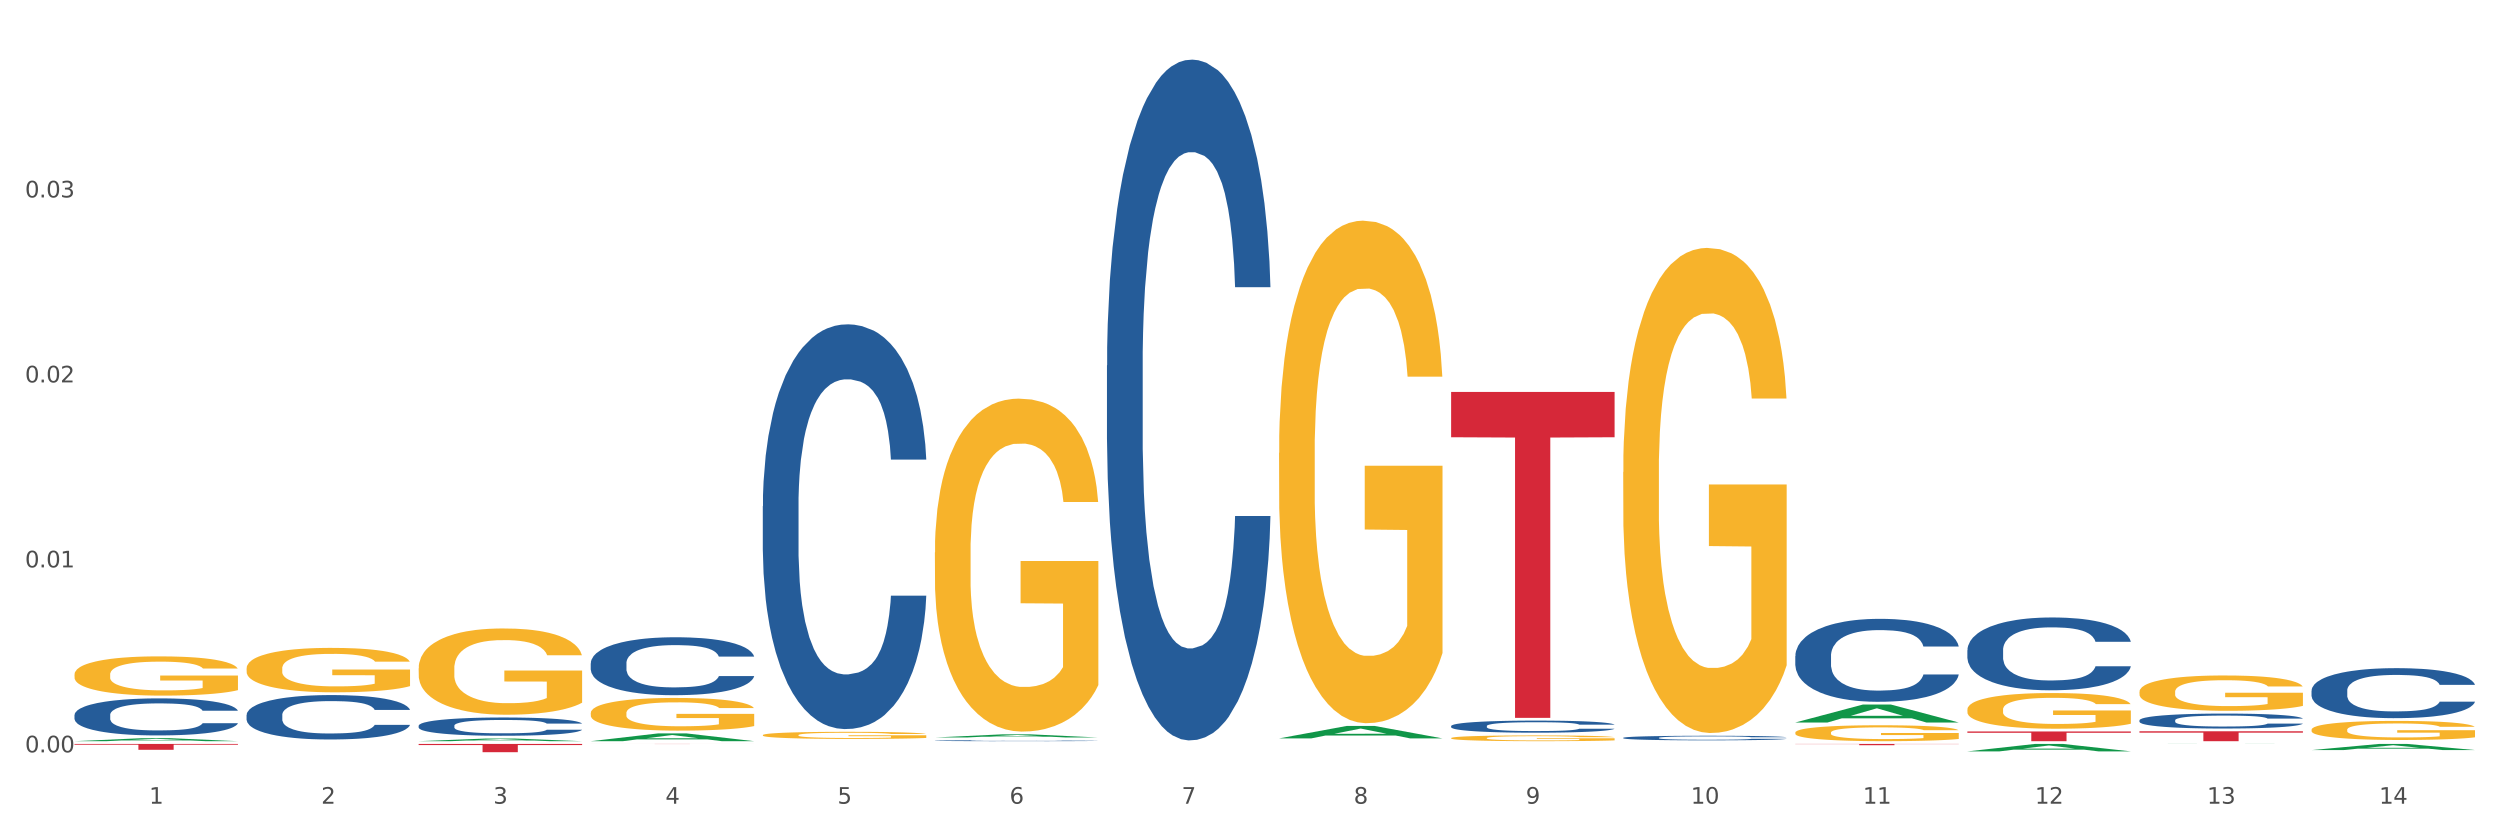
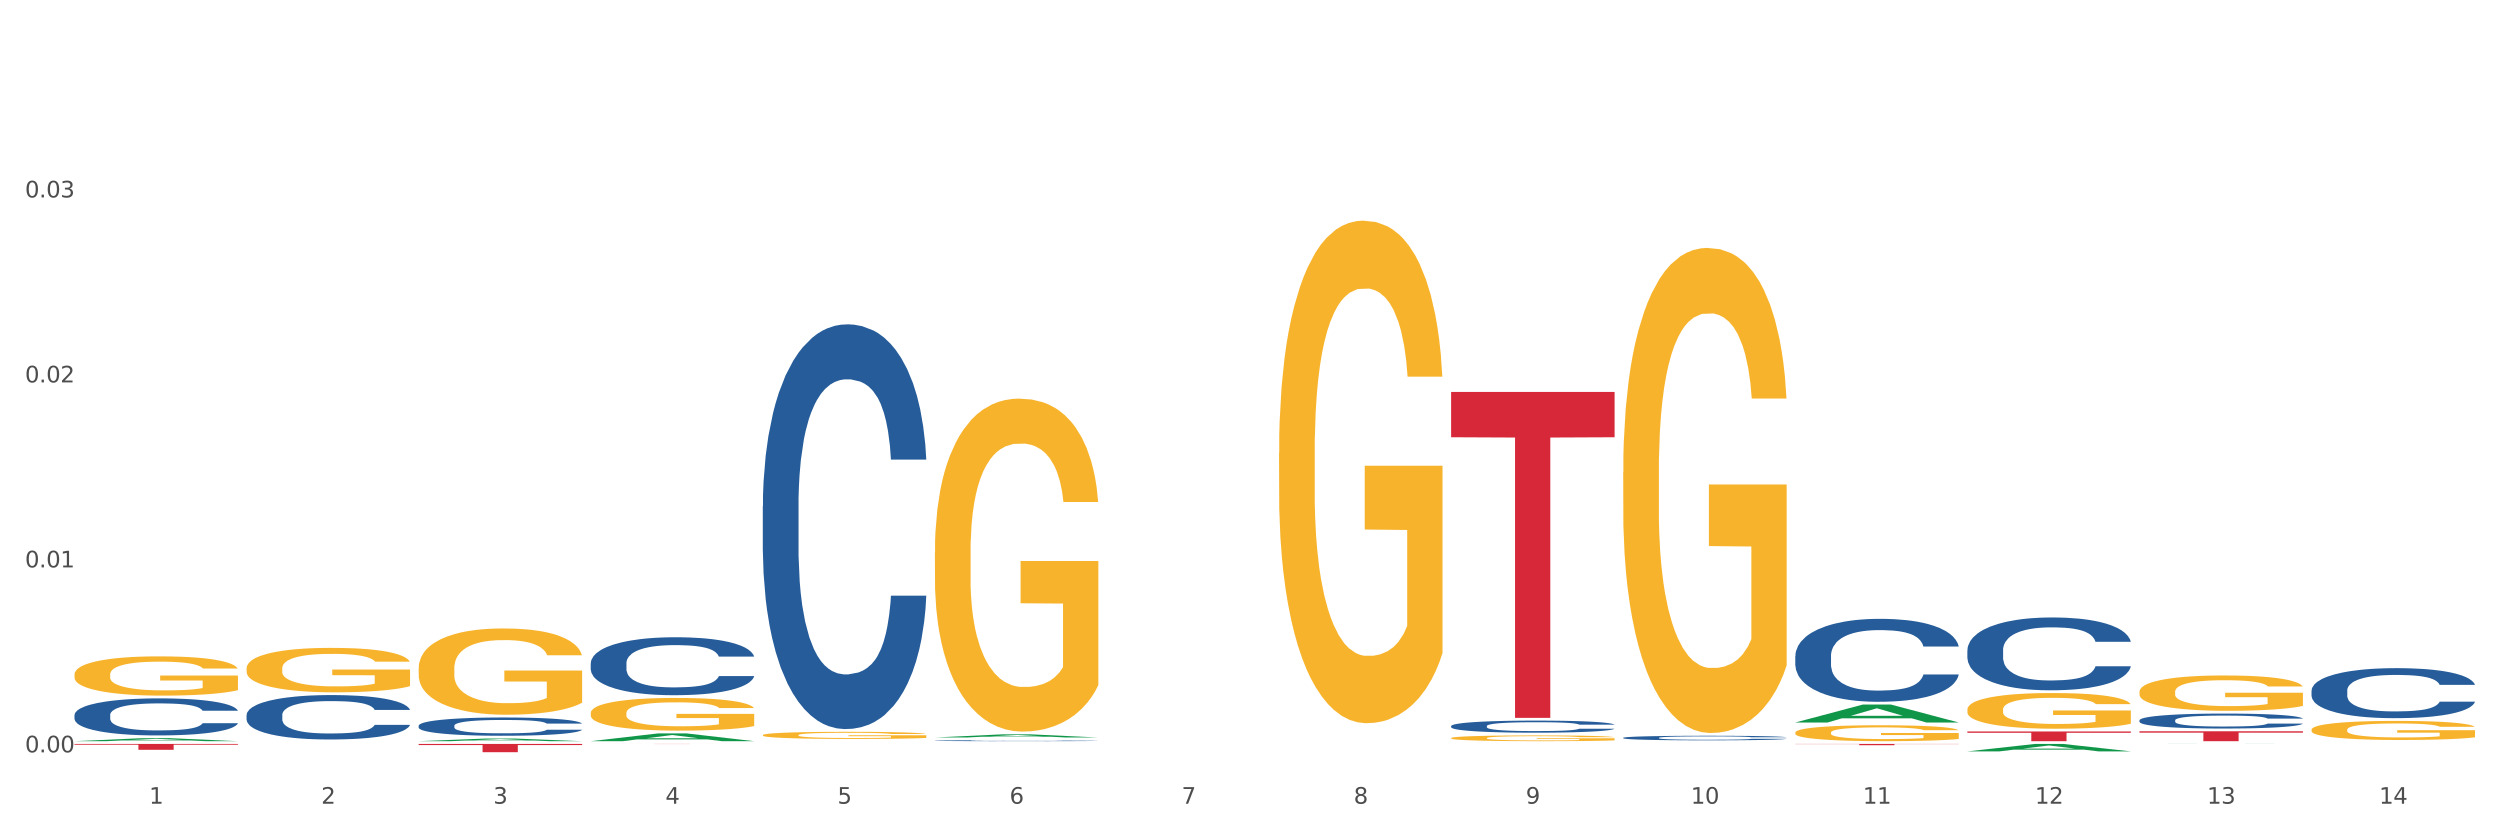
<svg xmlns="http://www.w3.org/2000/svg" xmlns:xlink="http://www.w3.org/1999/xlink" width="1080pt" height="360pt" viewBox="0 0 1080 360" version="1.1">
  <rect x="0" y="0" width="1080" height="360" fill="#333333" stroke="none" />
  <defs>
    <style type="text/css">*{stroke-linejoin: round; stroke-linecap: butt}</style>
  </defs>
  <g id="figure_1">
    <g id="patch_1">
      <path d="M 0 360  L 1080 360  L 1080 0  L 0 0  z " style="fill: #ffffff; stroke: #ffffff; stroke-linejoin: miter" />
    </g>
    <g id="axes_1">
      <g id="matplotlib.axis_1">
        <g id="xtick_1">
          <g id="text_1">
            <g style="fill: #4d4d4d" transform="translate(64.432 347.204) scale(0.096 -0.096)">
              <defs>
                <path id="DejaVuSans-31" d="M 794 531  L 1825 531  L 1825 4091  L 703 3866  L 703 4441  L 1819 4666  L 2450 4666  L 2450 531  L 3481 531  L 3481 0  L 794 0  L 794 531  z " transform="scale(0.016)" />
              </defs>
              <use xlink:href="#DejaVuSans-31" />
            </g>
          </g>
        </g>
        <g id="xtick_2">
          <g id="text_2">
            <g style="fill: #4d4d4d" transform="translate(138.771 347.204) scale(0.096 -0.096)">
              <defs>
                <path id="DejaVuSans-32" d="M 1228 531  L 3431 531  L 3431 0  L 469 0  L 469 531  Q 828 903 1448 1529  Q 2069 2156 2228 2338  Q 2531 2678 2651 2914  Q 2772 3150 2772 3378  Q 2772 3750 2511 3984  Q 2250 4219 1831 4219  Q 1534 4219 1204 4116  Q 875 4013 500 3803  L 500 4441  Q 881 4594 1212 4672  Q 1544 4750 1819 4750  Q 2544 4750 2975 4387  Q 3406 4025 3406 3419  Q 3406 3131 3298 2873  Q 3191 2616 2906 2266  Q 2828 2175 2409 1742  Q 1991 1309 1228 531  z " transform="scale(0.016)" />
              </defs>
              <use xlink:href="#DejaVuSans-32" />
            </g>
          </g>
        </g>
        <g id="xtick_3">
          <g id="text_3">
            <g style="fill: #4d4d4d" transform="translate(213.109 347.204) scale(0.096 -0.096)">
              <defs>
                <path id="DejaVuSans-33" d="M 2597 2516  Q 3050 2419 3304 2112  Q 3559 1806 3559 1356  Q 3559 666 3084 287  Q 2609 -91 1734 -91  Q 1441 -91 1130 -33  Q 819 25 488 141  L 488 750  Q 750 597 1062 519  Q 1375 441 1716 441  Q 2309 441 2620 675  Q 2931 909 2931 1356  Q 2931 1769 2642 2001  Q 2353 2234 1838 2234  L 1294 2234  L 1294 2753  L 1863 2753  Q 2328 2753 2575 2939  Q 2822 3125 2822 3475  Q 2822 3834 2567 4026  Q 2313 4219 1838 4219  Q 1578 4219 1281 4162  Q 984 4106 628 3988  L 628 4550  Q 988 4650 1302 4700  Q 1616 4750 1894 4750  Q 2613 4750 3031 4423  Q 3450 4097 3450 3541  Q 3450 3153 3228 2886  Q 3006 2619 2597 2516  z " transform="scale(0.016)" />
              </defs>
              <use xlink:href="#DejaVuSans-33" />
            </g>
          </g>
        </g>
        <g id="xtick_4">
          <g id="text_4">
            <g style="fill: #4d4d4d" transform="translate(287.448 347.204) scale(0.096 -0.096)">
              <defs>
                <path id="DejaVuSans-34" d="M 2419 4116  L 825 1625  L 2419 1625  L 2419 4116  z M 2253 4666  L 3047 4666  L 3047 1625  L 3713 1625  L 3713 1100  L 3047 1100  L 3047 0  L 2419 0  L 2419 1100  L 313 1100  L 313 1709  L 2253 4666  z " transform="scale(0.016)" />
              </defs>
              <use xlink:href="#DejaVuSans-34" />
            </g>
          </g>
        </g>
        <g id="xtick_5">
          <g id="text_5">
            <g style="fill: #4d4d4d" transform="translate(361.787 347.204) scale(0.096 -0.096)">
              <defs>
                <path id="DejaVuSans-35" d="M 691 4666  L 3169 4666  L 3169 4134  L 1269 4134  L 1269 2991  Q 1406 3038 1543 3061  Q 1681 3084 1819 3084  Q 2600 3084 3056 2656  Q 3513 2228 3513 1497  Q 3513 744 3044 326  Q 2575 -91 1722 -91  Q 1428 -91 1123 -41  Q 819 9 494 109  L 494 744  Q 775 591 1075 516  Q 1375 441 1709 441  Q 2250 441 2565 725  Q 2881 1009 2881 1497  Q 2881 1984 2565 2268  Q 2250 2553 1709 2553  Q 1456 2553 1204 2497  Q 953 2441 691 2322  L 691 4666  z " transform="scale(0.016)" />
              </defs>
              <use xlink:href="#DejaVuSans-35" />
            </g>
          </g>
        </g>
        <g id="xtick_6">
          <g id="text_6">
            <g style="fill: #4d4d4d" transform="translate(436.125 347.204) scale(0.096 -0.096)">
              <defs>
                <path id="DejaVuSans-36" d="M 2113 2584  Q 1688 2584 1439 2293  Q 1191 2003 1191 1497  Q 1191 994 1439 701  Q 1688 409 2113 409  Q 2538 409 2786 701  Q 3034 994 3034 1497  Q 3034 2003 2786 2293  Q 2538 2584 2113 2584  z M 3366 4563  L 3366 3988  Q 3128 4100 2886 4159  Q 2644 4219 2406 4219  Q 1781 4219 1451 3797  Q 1122 3375 1075 2522  Q 1259 2794 1537 2939  Q 1816 3084 2150 3084  Q 2853 3084 3261 2657  Q 3669 2231 3669 1497  Q 3669 778 3244 343  Q 2819 -91 2113 -91  Q 1303 -91 875 529  Q 447 1150 447 2328  Q 447 3434 972 4092  Q 1497 4750 2381 4750  Q 2619 4750 2861 4703  Q 3103 4656 3366 4563  z " transform="scale(0.016)" />
              </defs>
              <use xlink:href="#DejaVuSans-36" />
            </g>
          </g>
        </g>
        <g id="xtick_7">
          <g id="text_7">
            <g style="fill: #4d4d4d" transform="translate(510.464 347.204) scale(0.096 -0.096)">
              <defs>
                <path id="DejaVuSans-37" d="M 525 4666  L 3525 4666  L 3525 4397  L 1831 0  L 1172 0  L 2766 4134  L 525 4134  L 525 4666  z " transform="scale(0.016)" />
              </defs>
              <use xlink:href="#DejaVuSans-37" />
            </g>
          </g>
        </g>
        <g id="xtick_8">
          <g id="text_8">
            <g style="fill: #4d4d4d" transform="translate(584.803 347.204) scale(0.096 -0.096)">
              <defs>
                <path id="DejaVuSans-38" d="M 2034 2216  Q 1584 2216 1326 1975  Q 1069 1734 1069 1313  Q 1069 891 1326 650  Q 1584 409 2034 409  Q 2484 409 2743 651  Q 3003 894 3003 1313  Q 3003 1734 2745 1975  Q 2488 2216 2034 2216  z M 1403 2484  Q 997 2584 770 2862  Q 544 3141 544 3541  Q 544 4100 942 4425  Q 1341 4750 2034 4750  Q 2731 4750 3128 4425  Q 3525 4100 3525 3541  Q 3525 3141 3298 2862  Q 3072 2584 2669 2484  Q 3125 2378 3379 2068  Q 3634 1759 3634 1313  Q 3634 634 3220 271  Q 2806 -91 2034 -91  Q 1263 -91 848 271  Q 434 634 434 1313  Q 434 1759 690 2068  Q 947 2378 1403 2484  z M 1172 3481  Q 1172 3119 1398 2916  Q 1625 2713 2034 2713  Q 2441 2713 2670 2916  Q 2900 3119 2900 3481  Q 2900 3844 2670 4047  Q 2441 4250 2034 4250  Q 1625 4250 1398 4047  Q 1172 3844 1172 3481  z " transform="scale(0.016)" />
              </defs>
              <use xlink:href="#DejaVuSans-38" />
            </g>
          </g>
        </g>
        <g id="xtick_9">
          <g id="text_9">
            <g style="fill: #4d4d4d" transform="translate(659.142 347.204) scale(0.096 -0.096)">
              <defs>
                <path id="DejaVuSans-39" d="M 703 97  L 703 672  Q 941 559 1184 500  Q 1428 441 1663 441  Q 2288 441 2617 861  Q 2947 1281 2994 2138  Q 2813 1869 2534 1725  Q 2256 1581 1919 1581  Q 1219 1581 811 2004  Q 403 2428 403 3163  Q 403 3881 828 4315  Q 1253 4750 1959 4750  Q 2769 4750 3195 4129  Q 3622 3509 3622 2328  Q 3622 1225 3098 567  Q 2575 -91 1691 -91  Q 1453 -91 1209 -44  Q 966 3 703 97  z M 1959 2075  Q 2384 2075 2632 2365  Q 2881 2656 2881 3163  Q 2881 3666 2632 3958  Q 2384 4250 1959 4250  Q 1534 4250 1286 3958  Q 1038 3666 1038 3163  Q 1038 2656 1286 2365  Q 1534 2075 1959 2075  z " transform="scale(0.016)" />
              </defs>
              <use xlink:href="#DejaVuSans-39" />
            </g>
          </g>
        </g>
        <g id="xtick_10">
          <g id="text_10">
            <g style="fill: #4d4d4d" transform="translate(730.426 347.204) scale(0.096 -0.096)">
              <defs>
                <path id="DejaVuSans-30" d="M 2034 4250  Q 1547 4250 1301 3770  Q 1056 3291 1056 2328  Q 1056 1369 1301 889  Q 1547 409 2034 409  Q 2525 409 2770 889  Q 3016 1369 3016 2328  Q 3016 3291 2770 3770  Q 2525 4250 2034 4250  z M 2034 4750  Q 2819 4750 3233 4129  Q 3647 3509 3647 2328  Q 3647 1150 3233 529  Q 2819 -91 2034 -91  Q 1250 -91 836 529  Q 422 1150 422 2328  Q 422 3509 836 4129  Q 1250 4750 2034 4750  z " transform="scale(0.016)" />
              </defs>
              <use xlink:href="#DejaVuSans-31" />
              <use xlink:href="#DejaVuSans-30" transform="translate(63.623 0)" />
            </g>
          </g>
        </g>
        <g id="xtick_11">
          <g id="text_11">
            <g style="fill: #4d4d4d" transform="translate(804.765 347.204) scale(0.096 -0.096)">
              <use xlink:href="#DejaVuSans-31" />
              <use xlink:href="#DejaVuSans-31" transform="translate(63.623 0)" />
            </g>
          </g>
        </g>
        <g id="xtick_12">
          <g id="text_12">
            <g style="fill: #4d4d4d" transform="translate(879.104 347.204) scale(0.096 -0.096)">
              <use xlink:href="#DejaVuSans-31" />
              <use xlink:href="#DejaVuSans-32" transform="translate(63.623 0)" />
            </g>
          </g>
        </g>
        <g id="xtick_13">
          <g id="text_13">
            <g style="fill: #4d4d4d" transform="translate(953.442 347.204) scale(0.096 -0.096)">
              <use xlink:href="#DejaVuSans-31" />
              <use xlink:href="#DejaVuSans-33" transform="translate(63.623 0)" />
            </g>
          </g>
        </g>
        <g id="xtick_14">
          <g id="text_14">
            <g style="fill: #4d4d4d" transform="translate(1027.781 347.204) scale(0.096 -0.096)">
              <use xlink:href="#DejaVuSans-31" />
              <use xlink:href="#DejaVuSans-34" transform="translate(63.623 0)" />
            </g>
          </g>
        </g>
        <g id="xtick_15" />
        <g id="xtick_16" />
        <g id="xtick_17" />
        <g id="xtick_18" />
        <g id="xtick_19" />
        <g id="xtick_20" />
        <g id="xtick_21" />
        <g id="xtick_22" />
        <g id="xtick_23" />
        <g id="xtick_24" />
        <g id="xtick_25" />
        <g id="xtick_26" />
        <g id="xtick_27" />
      </g>
      <g id="matplotlib.axis_2">
        <g id="ytick_1">
          <g id="text_15">
            <g style="fill: #4d4d4d" transform="translate(10.8 325.023) scale(0.096 -0.096)">
              <defs>
                <path id="DejaVuSans-2e" d="M 684 794  L 1344 794  L 1344 0  L 684 0  L 684 794  z " transform="scale(0.016)" />
              </defs>
              <use xlink:href="#DejaVuSans-30" />
              <use xlink:href="#DejaVuSans-2e" transform="translate(63.623 0)" />
              <use xlink:href="#DejaVuSans-30" transform="translate(95.41 0)" />
              <use xlink:href="#DejaVuSans-30" transform="translate(159.033 0)" />
            </g>
          </g>
        </g>
        <g id="ytick_2">
          <g id="text_16">
            <g style="fill: #4d4d4d" transform="translate(10.8 245.116) scale(0.096 -0.096)">
              <use xlink:href="#DejaVuSans-30" />
              <use xlink:href="#DejaVuSans-2e" transform="translate(63.623 0)" />
              <use xlink:href="#DejaVuSans-30" transform="translate(95.41 0)" />
              <use xlink:href="#DejaVuSans-31" transform="translate(159.033 0)" />
            </g>
          </g>
        </g>
        <g id="ytick_3">
          <g id="text_17">
            <g style="fill: #4d4d4d" transform="translate(10.8 165.208) scale(0.096 -0.096)">
              <use xlink:href="#DejaVuSans-30" />
              <use xlink:href="#DejaVuSans-2e" transform="translate(63.623 0)" />
              <use xlink:href="#DejaVuSans-30" transform="translate(95.41 0)" />
              <use xlink:href="#DejaVuSans-32" transform="translate(159.033 0)" />
            </g>
          </g>
        </g>
        <g id="ytick_4">
          <g id="text_18">
            <g style="fill: #4d4d4d" transform="translate(10.8 85.3) scale(0.096 -0.096)">
              <use xlink:href="#DejaVuSans-30" />
              <use xlink:href="#DejaVuSans-2e" transform="translate(63.623 0)" />
              <use xlink:href="#DejaVuSans-30" transform="translate(95.41 0)" />
              <use xlink:href="#DejaVuSans-33" transform="translate(159.033 0)" />
            </g>
          </g>
        </g>
        <g id="ytick_5" />
        <g id="ytick_6" />
        <g id="ytick_7" />
        <g id="ytick_8" />
      </g>
      <g id="PolyCollection_1">
        <path d="M 32.175 320.191  L 32.248 320.19  L 61.37 318.888  L 73.456 318.887  L 102.797 320.194  L 88.818 320.194  L 82.484 319.889  L 52.415 319.889  L 52.197 319.894  L 46.081 320.194  L 32.175 320.194  L 32.175 320.191  L 56.201 319.708  L 78.698 319.706  L 67.559 319.165  L 67.413 319.163  L 67.267 319.166  L 56.128 319.706  L 56.201 319.708  L 32.175 320.191  z " clip-path="url(#p2a834776be)" style="fill: #109648" />
-         <path d="M 849.901 315.991  L 920.523 315.991  L 920.523 316.575  L 892.742 316.579  L 892.742 320.194  L 877.514 320.194  L 877.514 316.579  L 849.901 316.575  L 849.901 315.995  L 849.901 315.991  z " clip-path="url(#p2a834776be)" style="fill: #d62839" />
+         <path d="M 849.901 315.991  L 920.523 315.991  L 920.523 316.575  L 892.742 316.579  L 892.742 320.194  L 877.514 320.194  L 877.514 316.579  L 849.901 316.575  L 849.901 315.995  L 849.901 315.991  " clip-path="url(#p2a834776be)" style="fill: #d62839" />
        <path d="M 775.562 321.376  L 846.184 321.376  L 846.184 321.453  L 818.404 321.454  L 818.404 321.933  L 803.175 321.933  L 803.175 321.454  L 775.562 321.453  L 775.562 321.377  L 775.562 321.376  z " clip-path="url(#p2a834776be)" style="fill: #d62839" />
        <path d="M 626.885 169.322  L 697.506 169.322  L 697.506 188.888  L 669.726 189.02  L 669.726 310.116  L 654.497 310.116  L 654.497 189.02  L 626.885 188.888  L 626.885 169.454  L 626.885 169.322  z " clip-path="url(#p2a834776be)" style="fill: #d62839" />
        <path d="M 255.191 321.376  L 325.813 321.376  L 325.813 321.383  L 298.033 321.383  L 298.033 321.429  L 282.804 321.429  L 282.804 321.383  L 255.191 321.383  L 255.191 321.376  L 255.191 321.376  z " clip-path="url(#p2a834776be)" style="fill: #d62839" />
        <path d="M 180.852 321.376  L 251.474 321.376  L 251.474 321.873  L 223.694 321.876  L 223.694 324.95  L 208.465 324.95  L 208.465 321.876  L 180.852 321.873  L 180.852 321.379  L 180.852 321.376  z " clip-path="url(#p2a834776be)" style="fill: #d62839" />
        <path d="M 32.175 321.376  L 102.797 321.376  L 102.797 321.729  L 75.017 321.732  L 75.017 323.918  L 59.788 323.918  L 59.788 321.732  L 32.175 321.729  L 32.175 321.378  L 32.175 321.376  z " clip-path="url(#p2a834776be)" style="fill: #d62839" />
        <path d="M 32.175 308.889  L 32.258 308.874  L 32.258 308.465  L 32.509 307.909  L 33.427 306.886  L 34.596 306.111  L 36.599 305.205  L 37.684 304.824  L 39.104 304.401  L 42.025 303.713  L 45.364 303.129  L 47.702 302.807  L 49.455 302.602  L 53.378 302.237  L 55.632 302.076  L 57.969 301.944  L 59.973 301.857  L 63.312 301.754  L 65.983 301.711  L 69.072 301.696  L 71.66 301.711  L 75.082 301.769  L 80.091 301.944  L 82.011 302.047  L 84.599 302.222  L 87.27 302.456  L 89.44 302.69  L 91.945 303.026  L 94.533 303.465  L 97.037 304.02  L 98.79 304.532  L 100.209 305.073  L 101.461 305.731  L 102.379 306.447  L 102.797 307.047  L 87.52 307.047  L 87.103 306.506  L 86.268 305.921  L 85.434 305.526  L 84.515 305.205  L 83.096 304.839  L 81.844 304.605  L 79.757 304.327  L 77.837 304.152  L 76.251 304.05  L 74.331 303.962  L 70.241 303.874  L 67.319 303.874  L 65.482 303.903  L 63.229 303.977  L 61.309 304.079  L 59.055 304.254  L 57.302 304.444  L 55.549 304.693  L 54.547 304.868  L 53.044 305.19  L 52.043 305.453  L 50.707 305.906  L 49.956 306.228  L 48.62 307.061  L 48.036 307.675  L 47.785 308.099  L 47.618 308.567  L 47.618 310.848  L 48.119 311.871  L 48.537 312.31  L 49.204 312.807  L 50.457 313.45  L 52.293 314.078  L 54.213 314.532  L 55.799 314.809  L 57.302 315.014  L 58.804 315.175  L 60.641 315.321  L 62.143 315.409  L 64.397 315.497  L 67.069 315.54  L 69.155 315.54  L 73.413 315.467  L 75.333 315.394  L 77.169 315.292  L 79.173 315.131  L 80.759 314.956  L 81.677 314.824  L 83.18 314.546  L 84.348 314.254  L 85.35 313.918  L 86.018 313.625  L 86.769 313.187  L 87.353 312.69  L 87.52 312.427  L 102.797 312.427  L 102.463 312.953  L 101.879 313.464  L 100.71 314.152  L 99.792 314.546  L 98.372 315.029  L 96.87 315.438  L 94.783 315.891  L 92.863 316.228  L 90.86 316.52  L 88.689 316.783  L 84.766 317.149  L 83.347 317.251  L 80.341 317.426  L 78.004 317.529  L 74.581 317.631  L 71.075 317.689  L 67.402 317.704  L 64.147 317.675  L 60.557 317.587  L 58.303 317.499  L 55.799 317.368  L 52.877 317.163  L 50.123 316.915  L 47.535 316.622  L 45.114 316.286  L 42.86 315.906  L 39.938 315.277  L 37.768 314.663  L 36.182 314.093  L 35.097 313.611  L 34.011 312.997  L 33.427 312.573  L 32.509 311.549  L 32.175 310.599  L 32.175 308.889  z " clip-path="url(#p2a834776be)" style="fill: #255c99" />
        <path d="M 106.514 308.89  L 106.597 308.872  L 106.597 308.382  L 106.848 307.716  L 107.766 306.489  L 108.935 305.561  L 110.938 304.474  L 112.023 304.019  L 113.442 303.511  L 116.364 302.687  L 119.703 301.986  L 122.04 301.601  L 123.794 301.356  L 127.717 300.918  L 129.971 300.725  L 132.308 300.567  L 134.312 300.462  L 137.651 300.34  L 140.322 300.287  L 143.411 300.269  L 145.998 300.287  L 149.421 300.357  L 154.43 300.567  L 156.35 300.69  L 158.937 300.9  L 161.609 301.181  L 163.779 301.461  L 166.283 301.864  L 168.871 302.389  L 171.376 303.055  L 173.129 303.668  L 174.548 304.317  L 175.8 305.105  L 176.718 305.964  L 177.135 306.682  L 161.859 306.682  L 161.442 306.034  L 160.607 305.333  L 159.772 304.86  L 158.854 304.474  L 157.435 304.036  L 156.183 303.756  L 154.096 303.423  L 152.176 303.213  L 150.59 303.09  L 148.67 302.985  L 144.579 302.88  L 141.658 302.88  L 139.821 302.915  L 137.567 303.003  L 135.647 303.125  L 133.393 303.336  L 131.64 303.563  L 129.887 303.861  L 128.886 304.071  L 127.383 304.457  L 126.381 304.772  L 125.046 305.315  L 124.294 305.701  L 122.959 306.7  L 122.374 307.435  L 122.124 307.944  L 121.957 308.504  L 121.957 311.237  L 122.458 312.464  L 122.875 312.99  L 123.543 313.585  L 124.795 314.356  L 126.632 315.11  L 128.552 315.653  L 130.138 315.986  L 131.64 316.231  L 133.143 316.424  L 134.979 316.599  L 136.482 316.704  L 138.736 316.809  L 141.407 316.862  L 143.494 316.862  L 147.751 316.774  L 149.671 316.686  L 151.508 316.564  L 153.511 316.371  L 155.097 316.161  L 156.016 316.003  L 157.518 315.67  L 158.687 315.32  L 159.689 314.917  L 160.357 314.566  L 161.108 314.041  L 161.692 313.445  L 161.859 313.13  L 177.135 313.13  L 176.802 313.76  L 176.217 314.374  L 175.049 315.197  L 174.13 315.67  L 172.711 316.248  L 171.209 316.739  L 169.122 317.282  L 167.202 317.685  L 165.198 318.036  L 163.028 318.351  L 159.104 318.789  L 157.685 318.912  L 154.68 319.122  L 152.343 319.244  L 148.92 319.367  L 145.414 319.437  L 141.741 319.455  L 138.486 319.42  L 134.896 319.315  L 132.642 319.209  L 130.138 319.052  L 127.216 318.806  L 124.461 318.509  L 121.874 318.158  L 119.453 317.755  L 117.199 317.3  L 114.277 316.546  L 112.107 315.81  L 110.521 315.127  L 109.435 314.549  L 108.35 313.813  L 107.766 313.305  L 106.848 312.078  L 106.514 310.94  L 106.514 308.89  z " clip-path="url(#p2a834776be)" style="fill: #255c99" />
        <path d="M 924.24 315.91  L 994.861 315.91  L 994.861 316.505  L 967.081 316.509  L 967.081 320.194  L 951.852 320.194  L 951.852 316.509  L 924.24 316.505  L 924.24 315.914  L 924.24 315.91  z " clip-path="url(#p2a834776be)" style="fill: #d62839" />
        <path d="M 180.852 313.503  L 180.936 313.496  L 180.936 313.294  L 181.186 313.02  L 182.105 312.515  L 183.273 312.132  L 185.277 311.685  L 186.362 311.498  L 187.781 311.288  L 190.703 310.949  L 194.042 310.661  L 196.379 310.502  L 198.132 310.401  L 202.056 310.221  L 204.31 310.141  L 206.647 310.077  L 208.65 310.033  L 211.989 309.983  L 214.661 309.961  L 217.749 309.954  L 220.337 309.961  L 223.76 309.99  L 228.768 310.077  L 230.688 310.127  L 233.276 310.214  L 235.947 310.329  L 238.118 310.444  L 240.622 310.61  L 243.21 310.827  L 245.714 311.101  L 247.467 311.353  L 248.886 311.62  L 250.139 311.945  L 251.057 312.298  L 251.474 312.594  L 236.198 312.594  L 235.78 312.327  L 234.946 312.039  L 234.111 311.844  L 233.193 311.685  L 231.774 311.505  L 230.521 311.389  L 228.434 311.252  L 226.514 311.166  L 224.928 311.115  L 223.008 311.072  L 218.918 311.029  L 215.996 311.029  L 214.16 311.043  L 211.906 311.079  L 209.986 311.13  L 207.732 311.216  L 205.979 311.31  L 204.226 311.433  L 203.224 311.519  L 201.722 311.678  L 200.72 311.808  L 199.384 312.032  L 198.633 312.19  L 197.297 312.601  L 196.713 312.904  L 196.463 313.114  L 196.296 313.344  L 196.296 314.47  L 196.797 314.975  L 197.214 315.191  L 197.882 315.436  L 199.134 315.754  L 200.97 316.064  L 202.89 316.288  L 204.476 316.425  L 205.979 316.526  L 207.482 316.605  L 209.318 316.677  L 210.821 316.72  L 213.075 316.764  L 215.746 316.785  L 217.833 316.785  L 222.09 316.749  L 224.01 316.713  L 225.847 316.663  L 227.85 316.583  L 229.436 316.497  L 230.354 316.432  L 231.857 316.295  L 233.026 316.151  L 234.027 315.985  L 234.695 315.84  L 235.447 315.624  L 236.031 315.379  L 236.198 315.249  L 251.474 315.249  L 251.14 315.509  L 250.556 315.761  L 249.387 316.1  L 248.469 316.295  L 247.05 316.533  L 245.547 316.735  L 243.46 316.959  L 241.54 317.124  L 239.537 317.269  L 237.367 317.399  L 233.443 317.579  L 232.024 317.629  L 229.019 317.716  L 226.681 317.766  L 223.259 317.817  L 219.753 317.846  L 216.08 317.853  L 212.824 317.839  L 209.235 317.795  L 206.981 317.752  L 204.476 317.687  L 201.555 317.586  L 198.8 317.464  L 196.212 317.319  L 193.791 317.153  L 191.538 316.966  L 188.616 316.656  L 186.445 316.353  L 184.859 316.071  L 183.774 315.833  L 182.689 315.53  L 182.105 315.321  L 181.186 314.816  L 180.852 314.347  L 180.852 313.503  z " clip-path="url(#p2a834776be)" style="fill: #255c99" />
        <path d="M 329.53 218.673  L 329.613 218.514  L 329.613 214.042  L 329.864 207.974  L 330.782 196.796  L 331.951 188.333  L 333.954 178.433  L 335.039 174.281  L 336.458 169.65  L 339.38 162.145  L 342.719 155.757  L 345.057 152.244  L 346.81 150.009  L 350.733 146.017  L 352.987 144.26  L 355.324 142.823  L 357.328 141.865  L 360.667 140.747  L 363.338 140.268  L 366.427 140.108  L 369.015 140.268  L 372.437 140.907  L 377.446 142.823  L 379.366 143.941  L 381.954 145.857  L 384.625 148.412  L 386.795 150.967  L 389.3 154.64  L 391.887 159.43  L 394.392 165.498  L 396.145 171.087  L 397.564 176.996  L 398.816 184.181  L 399.734 192.006  L 400.152 198.553  L 384.875 198.553  L 384.458 192.645  L 383.623 186.257  L 382.788 181.946  L 381.87 178.433  L 380.451 174.441  L 379.199 171.886  L 377.112 168.852  L 375.192 166.935  L 373.606 165.818  L 371.686 164.86  L 367.595 163.901  L 364.674 163.901  L 362.837 164.221  L 360.583 165.019  L 358.663 166.137  L 356.41 168.053  L 354.656 170.129  L 352.903 172.844  L 351.902 174.76  L 350.399 178.273  L 349.397 181.147  L 348.062 186.098  L 347.31 189.611  L 345.975 198.713  L 345.391 205.419  L 345.14 210.05  L 344.973 215.16  L 344.973 240.071  L 345.474 251.249  L 345.891 256.04  L 346.559 261.469  L 347.811 268.495  L 349.648 275.361  L 351.568 280.312  L 353.154 283.346  L 354.656 285.581  L 356.159 287.338  L 357.996 288.935  L 359.498 289.893  L 361.752 290.851  L 364.423 291.33  L 366.51 291.33  L 370.768 290.531  L 372.688 289.733  L 374.524 288.615  L 376.528 286.859  L 378.114 284.942  L 379.032 283.505  L 380.534 280.471  L 381.703 277.278  L 382.705 273.605  L 383.373 270.411  L 384.124 265.621  L 384.708 260.191  L 384.875 257.317  L 400.152 257.317  L 399.818 263.066  L 399.233 268.655  L 398.065 276.16  L 397.146 280.471  L 395.727 285.741  L 394.225 290.212  L 392.138 295.162  L 390.218 298.835  L 388.214 302.029  L 386.044 304.903  L 382.121 308.895  L 380.701 310.013  L 377.696 311.929  L 375.359 313.047  L 371.936 314.165  L 368.43 314.804  L 364.757 314.963  L 361.502 314.644  L 357.912 313.686  L 355.658 312.728  L 353.154 311.29  L 350.232 309.055  L 347.477 306.34  L 344.89 303.147  L 342.469 299.474  L 340.215 295.322  L 337.293 288.456  L 335.123 281.749  L 333.537 275.521  L 332.452 270.251  L 331.366 263.545  L 330.782 258.914  L 329.864 247.736  L 329.53 237.356  L 329.53 218.673  z " clip-path="url(#p2a834776be)" style="fill: #255c99" />
        <path d="M 403.869 319.965  L 403.952 319.964  L 403.952 319.954  L 404.202 319.939  L 405.121 319.913  L 406.289 319.892  L 408.293 319.869  L 409.378 319.859  L 410.797 319.848  L 413.719 319.83  L 417.058 319.815  L 419.395 319.807  L 421.148 319.801  L 425.072 319.792  L 427.326 319.788  L 429.663 319.784  L 431.666 319.782  L 435.006 319.779  L 437.677 319.778  L 440.766 319.778  L 443.353 319.778  L 446.776 319.78  L 451.785 319.784  L 453.704 319.787  L 456.292 319.791  L 458.964 319.797  L 461.134 319.804  L 463.638 319.812  L 466.226 319.824  L 468.73 319.838  L 470.483 319.851  L 471.903 319.865  L 473.155 319.883  L 474.073 319.901  L 474.49 319.917  L 459.214 319.917  L 458.797 319.903  L 457.962 319.887  L 457.127 319.877  L 456.209 319.869  L 454.79 319.859  L 453.538 319.853  L 451.451 319.846  L 449.531 319.842  L 447.945 319.839  L 446.025 319.837  L 441.934 319.834  L 439.012 319.834  L 437.176 319.835  L 434.922 319.837  L 433.002 319.84  L 430.748 319.844  L 428.995 319.849  L 427.242 319.856  L 426.24 319.86  L 424.738 319.868  L 423.736 319.875  L 422.401 319.887  L 421.649 319.895  L 420.314 319.917  L 419.729 319.933  L 419.479 319.944  L 419.312 319.956  L 419.312 320.015  L 419.813 320.042  L 420.23 320.053  L 420.898 320.066  L 422.15 320.083  L 423.987 320.099  L 425.907 320.111  L 427.493 320.118  L 428.995 320.124  L 430.498 320.128  L 432.334 320.132  L 433.837 320.134  L 436.091 320.136  L 438.762 320.137  L 440.849 320.137  L 445.106 320.135  L 447.026 320.134  L 448.863 320.131  L 450.866 320.127  L 452.452 320.122  L 453.371 320.119  L 454.873 320.112  L 456.042 320.104  L 457.044 320.095  L 457.711 320.088  L 458.463 320.076  L 459.047 320.063  L 459.214 320.056  L 474.49 320.056  L 474.156 320.07  L 473.572 320.083  L 472.403 320.101  L 471.485 320.112  L 470.066 320.124  L 468.563 320.135  L 466.477 320.146  L 464.557 320.155  L 462.553 320.163  L 460.383 320.17  L 456.459 320.179  L 455.04 320.182  L 452.035 320.186  L 449.698 320.189  L 446.275 320.192  L 442.769 320.193  L 439.096 320.194  L 435.84 320.193  L 432.251 320.191  L 429.997 320.188  L 427.493 320.185  L 424.571 320.18  L 421.816 320.173  L 419.228 320.165  L 416.808 320.157  L 414.554 320.147  L 411.632 320.131  L 409.462 320.115  L 407.875 320.1  L 406.79 320.087  L 405.705 320.071  L 405.121 320.06  L 404.202 320.034  L 403.869 320.009  L 403.869 319.965  z " clip-path="url(#p2a834776be)" style="fill: #255c99" />
-         <path d="M 478.207 157.906  L 478.291 157.638  L 478.291 150.117  L 478.541 139.911  L 479.459 121.109  L 480.628 106.874  L 482.632 90.221  L 483.717 83.238  L 485.136 75.449  L 488.058 62.825  L 491.397 52.081  L 493.734 46.172  L 495.487 42.412  L 499.41 35.697  L 501.664 32.743  L 504.002 30.326  L 506.005 28.714  L 509.344 26.834  L 512.016 26.028  L 515.104 25.759  L 517.692 26.028  L 521.115 27.102  L 526.123 30.326  L 528.043 32.206  L 530.631 35.429  L 533.302 39.726  L 535.473 44.024  L 537.977 50.201  L 540.565 58.259  L 543.069 68.466  L 544.822 77.866  L 546.241 87.804  L 547.493 99.891  L 548.412 113.052  L 548.829 124.064  L 533.553 124.064  L 533.135 114.126  L 532.301 103.382  L 531.466 96.13  L 530.548 90.221  L 529.128 83.507  L 527.876 79.209  L 525.789 74.106  L 523.869 70.883  L 522.283 69.003  L 520.363 67.391  L 516.273 65.78  L 513.351 65.78  L 511.515 66.317  L 509.261 67.66  L 507.341 69.54  L 505.087 72.763  L 503.334 76.255  L 501.581 80.821  L 500.579 84.044  L 499.077 89.953  L 498.075 94.788  L 496.739 103.114  L 495.988 109.023  L 494.652 124.333  L 494.068 135.613  L 493.818 143.403  L 493.651 151.997  L 493.651 193.898  L 494.151 212.699  L 494.569 220.757  L 495.237 229.889  L 496.489 241.707  L 498.325 253.256  L 500.245 261.583  L 501.831 266.686  L 503.334 270.446  L 504.837 273.401  L 506.673 276.087  L 508.176 277.698  L 510.429 279.31  L 513.101 280.116  L 515.188 280.116  L 519.445 278.773  L 521.365 277.43  L 523.202 275.55  L 525.205 272.595  L 526.791 269.372  L 527.709 266.955  L 529.212 261.851  L 530.381 256.48  L 531.382 250.302  L 532.05 244.93  L 532.801 236.872  L 533.386 227.74  L 533.553 222.906  L 548.829 222.906  L 548.495 232.575  L 547.911 241.976  L 546.742 254.599  L 545.824 261.851  L 544.405 270.715  L 542.902 278.235  L 540.815 286.562  L 538.895 292.739  L 536.892 298.111  L 534.721 302.946  L 530.798 309.661  L 529.379 311.541  L 526.374 314.764  L 524.036 316.644  L 520.614 318.524  L 517.108 319.599  L 513.435 319.867  L 510.179 319.33  L 506.59 317.718  L 504.336 316.107  L 501.831 313.69  L 498.91 309.929  L 496.155 305.363  L 493.567 299.991  L 491.146 293.814  L 488.892 286.83  L 485.971 275.281  L 483.8 264  L 482.214 253.525  L 481.129 244.662  L 480.044 233.381  L 479.459 225.592  L 478.541 206.79  L 478.207 189.332  L 478.207 157.906  z " clip-path="url(#p2a834776be)" style="fill: #255c99" />
        <path d="M 626.885 313.645  L 626.968 313.641  L 626.968 313.507  L 627.219 313.326  L 628.137 312.992  L 629.306 312.739  L 631.309 312.443  L 632.394 312.319  L 633.813 312.181  L 636.735 311.957  L 640.074 311.766  L 642.411 311.661  L 644.164 311.595  L 648.088 311.475  L 650.342 311.423  L 652.679 311.38  L 654.683 311.351  L 658.022 311.318  L 660.693 311.304  L 663.782 311.299  L 666.369 311.304  L 669.792 311.323  L 674.801 311.38  L 676.721 311.413  L 679.308 311.471  L 681.98 311.547  L 684.15 311.623  L 686.654 311.733  L 689.242 311.876  L 691.747 312.057  L 693.5 312.224  L 694.919 312.401  L 696.171 312.615  L 697.089 312.849  L 697.506 313.044  L 682.23 313.044  L 681.813 312.868  L 680.978 312.677  L 680.143 312.548  L 679.225 312.443  L 677.806 312.324  L 676.554 312.248  L 674.467 312.157  L 672.547 312.1  L 670.961 312.067  L 669.041 312.038  L 664.95 312.009  L 662.029 312.009  L 660.192 312.019  L 657.938 312.043  L 656.018 312.076  L 653.764 312.133  L 652.011 312.195  L 650.258 312.277  L 649.257 312.334  L 647.754 312.439  L 646.752 312.525  L 645.417 312.672  L 644.665 312.777  L 643.33 313.049  L 642.745 313.25  L 642.495 313.388  L 642.328 313.54  L 642.328 314.284  L 642.829 314.618  L 643.246 314.761  L 643.914 314.924  L 645.166 315.133  L 647.003 315.339  L 648.923 315.486  L 650.509 315.577  L 652.011 315.644  L 653.514 315.696  L 655.35 315.744  L 656.853 315.773  L 659.107 315.801  L 661.778 315.815  L 663.865 315.815  L 668.122 315.792  L 670.042 315.768  L 671.879 315.734  L 673.882 315.682  L 675.468 315.625  L 676.387 315.582  L 677.889 315.491  L 679.058 315.396  L 680.06 315.286  L 680.728 315.191  L 681.479 315.048  L 682.063 314.885  L 682.23 314.8  L 697.506 314.8  L 697.173 314.971  L 696.588 315.138  L 695.42 315.362  L 694.501 315.491  L 693.082 315.649  L 691.58 315.782  L 689.493 315.93  L 687.573 316.04  L 685.569 316.135  L 683.399 316.221  L 679.475 316.34  L 678.056 316.373  L 675.051 316.431  L 672.714 316.464  L 669.291 316.497  L 665.785 316.517  L 662.112 316.521  L 658.856 316.512  L 655.267 316.483  L 653.013 316.455  L 650.509 316.412  L 647.587 316.345  L 644.832 316.264  L 642.244 316.168  L 639.824 316.059  L 637.57 315.935  L 634.648 315.73  L 632.478 315.529  L 630.892 315.343  L 629.806 315.186  L 628.721 314.986  L 628.137 314.847  L 627.219 314.513  L 626.885 314.203  L 626.885 313.645  z " clip-path="url(#p2a834776be)" style="fill: #255c99" />
        <path d="M 32.175 291.389  L 32.258 291.373  L 32.258 290.816  L 32.425 290.335  L 33.259 289.173  L 34.51 288.213  L 35.427 287.702  L 36.344 287.283  L 37.428 286.865  L 38.762 286.431  L 41.18 285.796  L 42.681 285.471  L 44.515 285.13  L 47.85 284.634  L 50.268 284.355  L 52.77 284.123  L 56.855 283.844  L 59.523 283.72  L 62.358 283.627  L 65.777 283.565  L 68.361 283.55  L 74.031 283.596  L 78.867 283.736  L 81.202 283.844  L 84.203 284.03  L 85.788 284.154  L 88.372 284.402  L 91.04 284.727  L 92.875 285.006  L 95.626 285.533  L 97.711 286.06  L 99.628 286.71  L 100.629 287.16  L 101.379 287.578  L 102.046 288.058  L 102.713 288.817  L 87.705 288.817  L 87.122 288.275  L 86.204 287.764  L 84.87 287.268  L 83.703 286.958  L 81.702 286.571  L 79.868 286.323  L 77.95 286.137  L 75.615 285.982  L 73.781 285.905  L 71.196 285.843  L 66.11 285.858  L 62.692 285.982  L 60.357 286.137  L 58.856 286.276  L 57.522 286.431  L 56.021 286.648  L 54.27 286.974  L 53.02 287.268  L 51.769 287.64  L 50.768 288.012  L 49.851 288.445  L 49.101 288.91  L 48.517 289.39  L 48.017 289.979  L 47.6 290.955  L 47.6 293.077  L 47.767 293.558  L 48.184 294.193  L 48.684 294.673  L 49.518 295.246  L 50.268 295.634  L 51.686 296.191  L 53.27 296.656  L 54.52 296.95  L 55.771 297.198  L 57.939 297.539  L 60.357 297.818  L 62.441 297.988  L 65.276 298.143  L 67.194 298.205  L 68.862 298.236  L 72.947 298.236  L 75.865 298.19  L 79.117 298.081  L 81.619 297.942  L 83.703 297.771  L 86.038 297.493  L 87.538 297.229  L 87.538 293.991  L 69.195 293.976  L 69.195 291.823  L 102.797 291.823  L 102.797 298.143  L 101.379 298.469  L 99.795 298.763  L 98.128 299.026  L 95.626 299.352  L 92.625 299.661  L 89.956 299.878  L 87.122 300.064  L 83.786 300.235  L 79.451 300.39  L 76.783 300.451  L 73.447 300.498  L 69.529 300.513  L 66.11 300.482  L 62.775 300.405  L 59.273 300.266  L 55.855 300.064  L 53.27 299.863  L 50.685 299.615  L 47.934 299.29  L 45.766 298.98  L 44.098 298.701  L 42.264 298.345  L 40.263 297.88  L 38.762 297.462  L 37.428 297.028  L 36.01 296.47  L 35.01 295.99  L 34.009 295.386  L 33.426 294.936  L 32.759 294.239  L 32.258 293.263  L 32.175 291.389  z " clip-path="url(#p2a834776be)" style="fill: #f7b32b" />
        <path d="M 701.223 318.736  L 701.307 318.735  L 701.307 318.684  L 701.557 318.615  L 702.476 318.489  L 703.644 318.393  L 705.648 318.281  L 706.733 318.234  L 708.152 318.182  L 711.074 318.097  L 714.413 318.025  L 716.75 317.985  L 718.503 317.96  L 722.427 317.914  L 724.681 317.895  L 727.018 317.878  L 729.021 317.867  L 732.36 317.855  L 735.032 317.849  L 738.12 317.848  L 740.708 317.849  L 744.131 317.857  L 749.139 317.878  L 751.059 317.891  L 753.647 317.913  L 756.318 317.941  L 758.489 317.97  L 760.993 318.012  L 763.581 318.066  L 766.085 318.135  L 767.838 318.198  L 769.257 318.265  L 770.51 318.346  L 771.428 318.435  L 771.845 318.509  L 756.569 318.509  L 756.151 318.442  L 755.317 318.37  L 754.482 318.321  L 753.564 318.281  L 752.145 318.236  L 750.892 318.207  L 748.805 318.173  L 746.885 318.151  L 745.299 318.138  L 743.379 318.128  L 739.289 318.117  L 736.367 318.117  L 734.531 318.12  L 732.277 318.129  L 730.357 318.142  L 728.103 318.164  L 726.35 318.187  L 724.597 318.218  L 723.595 318.24  L 722.093 318.279  L 721.091 318.312  L 719.755 318.368  L 719.004 318.408  L 717.668 318.511  L 717.084 318.586  L 716.834 318.639  L 716.667 318.697  L 716.667 318.978  L 717.168 319.105  L 717.585 319.159  L 718.253 319.221  L 719.505 319.3  L 721.341 319.378  L 723.261 319.434  L 724.847 319.468  L 726.35 319.493  L 727.853 319.513  L 729.689 319.531  L 731.192 319.542  L 733.446 319.553  L 736.117 319.558  L 738.204 319.558  L 742.461 319.549  L 744.381 319.54  L 746.218 319.528  L 748.221 319.508  L 749.807 319.486  L 750.725 319.47  L 752.228 319.436  L 753.397 319.399  L 754.398 319.358  L 755.066 319.322  L 755.818 319.268  L 756.402 319.206  L 756.569 319.174  L 771.845 319.174  L 771.511 319.239  L 770.927 319.302  L 769.758 319.387  L 768.84 319.436  L 767.421 319.495  L 765.918 319.546  L 763.831 319.602  L 761.911 319.643  L 759.908 319.679  L 757.738 319.712  L 753.814 319.757  L 752.395 319.77  L 749.39 319.791  L 747.052 319.804  L 743.63 319.817  L 740.124 319.824  L 736.451 319.826  L 733.195 319.822  L 729.606 319.811  L 727.352 319.8  L 724.847 319.784  L 721.926 319.759  L 719.171 319.728  L 716.583 319.692  L 714.162 319.651  L 711.908 319.604  L 708.987 319.526  L 706.816 319.45  L 705.23 319.38  L 704.145 319.32  L 703.06 319.244  L 702.476 319.192  L 701.557 319.065  L 701.223 318.948  L 701.223 318.736  z " clip-path="url(#p2a834776be)" style="fill: #255c99" />
        <path d="M 775.562 283.44  L 775.646 283.407  L 775.646 282.491  L 775.896 281.247  L 776.814 278.956  L 777.983 277.222  L 779.986 275.193  L 781.072 274.342  L 782.491 273.393  L 785.412 271.855  L 788.752 270.546  L 791.089 269.826  L 792.842 269.368  L 796.765 268.549  L 799.019 268.189  L 801.357 267.895  L 803.36 267.699  L 806.699 267.469  L 809.37 267.371  L 812.459 267.339  L 815.047 267.371  L 818.469 267.502  L 823.478 267.895  L 825.398 268.124  L 827.986 268.517  L 830.657 269.04  L 832.828 269.564  L 835.332 270.317  L 837.92 271.298  L 840.424 272.542  L 842.177 273.687  L 843.596 274.898  L 844.848 276.371  L 845.766 277.975  L 846.184 279.316  L 830.908 279.316  L 830.49 278.106  L 829.655 276.796  L 828.821 275.913  L 827.902 275.193  L 826.483 274.375  L 825.231 273.851  L 823.144 273.229  L 821.224 272.837  L 819.638 272.608  L 817.718 272.411  L 813.628 272.215  L 810.706 272.215  L 808.87 272.28  L 806.616 272.444  L 804.696 272.673  L 802.442 273.066  L 800.689 273.491  L 798.936 274.047  L 797.934 274.44  L 796.431 275.16  L 795.43 275.749  L 794.094 276.764  L 793.343 277.484  L 792.007 279.349  L 791.423 280.724  L 791.172 281.673  L 791.005 282.72  L 791.005 287.825  L 791.506 290.116  L 791.924 291.098  L 792.591 292.211  L 793.844 293.65  L 795.68 295.058  L 797.6 296.072  L 799.186 296.694  L 800.689 297.152  L 802.191 297.512  L 804.028 297.839  L 805.53 298.036  L 807.784 298.232  L 810.456 298.33  L 812.543 298.33  L 816.8 298.167  L 818.72 298.003  L 820.556 297.774  L 822.56 297.414  L 824.146 297.021  L 825.064 296.727  L 826.567 296.105  L 827.735 295.45  L 828.737 294.698  L 829.405 294.043  L 830.156 293.061  L 830.741 291.949  L 830.908 291.36  L 846.184 291.36  L 845.85 292.538  L 845.266 293.683  L 844.097 295.221  L 843.179 296.105  L 841.76 297.185  L 840.257 298.101  L 838.17 299.116  L 836.25 299.868  L 834.247 300.523  L 832.076 301.112  L 828.153 301.93  L 826.734 302.159  L 823.728 302.552  L 821.391 302.781  L 817.969 303.01  L 814.463 303.141  L 810.79 303.174  L 807.534 303.108  L 803.944 302.912  L 801.69 302.716  L 799.186 302.421  L 796.264 301.963  L 793.51 301.407  L 790.922 300.752  L 788.501 299.999  L 786.247 299.148  L 783.325 297.741  L 781.155 296.367  L 779.569 295.09  L 778.484 294.01  L 777.399 292.636  L 776.814 291.687  L 775.896 289.396  L 775.562 287.269  L 775.562 283.44  z " clip-path="url(#p2a834776be)" style="fill: #255c99" />
        <path d="M 849.901 280.884  L 849.984 280.855  L 849.984 280.05  L 850.235 278.958  L 851.153 276.947  L 852.322 275.424  L 854.325 273.642  L 855.41 272.895  L 856.829 272.062  L 859.751 270.711  L 863.09 269.562  L 865.428 268.93  L 867.181 268.527  L 871.104 267.809  L 873.358 267.493  L 875.695 267.234  L 877.699 267.062  L 881.038 266.861  L 883.709 266.774  L 886.798 266.746  L 889.386 266.774  L 892.808 266.889  L 897.817 267.234  L 899.737 267.435  L 902.325 267.78  L 904.996 268.24  L 907.166 268.7  L 909.671 269.361  L 912.258 270.223  L 914.763 271.315  L 916.516 272.32  L 917.935 273.384  L 919.187 274.677  L 920.105 276.085  L 920.523 277.263  L 905.246 277.263  L 904.829 276.2  L 903.994 275.05  L 903.159 274.274  L 902.241 273.642  L 900.822 272.924  L 899.57 272.464  L 897.483 271.918  L 895.563 271.573  L 893.977 271.372  L 892.057 271.2  L 887.966 271.027  L 885.045 271.027  L 883.208 271.085  L 880.954 271.228  L 879.034 271.43  L 876.78 271.774  L 875.027 272.148  L 873.274 272.636  L 872.273 272.981  L 870.77 273.613  L 869.768 274.131  L 868.433 275.021  L 867.681 275.654  L 866.346 277.292  L 865.761 278.498  L 865.511 279.332  L 865.344 280.251  L 865.344 284.734  L 865.845 286.746  L 866.262 287.608  L 866.93 288.585  L 868.182 289.849  L 870.019 291.085  L 871.939 291.975  L 873.525 292.521  L 875.027 292.924  L 876.53 293.24  L 878.367 293.527  L 879.869 293.7  L 882.123 293.872  L 884.794 293.958  L 886.881 293.958  L 891.139 293.815  L 893.059 293.671  L 894.895 293.47  L 896.899 293.154  L 898.485 292.809  L 899.403 292.55  L 900.905 292.004  L 902.074 291.429  L 903.076 290.769  L 903.744 290.194  L 904.495 289.332  L 905.079 288.355  L 905.246 287.838  L 920.523 287.838  L 920.189 288.872  L 919.604 289.878  L 918.436 291.228  L 917.517 292.004  L 916.098 292.952  L 914.596 293.757  L 912.509 294.648  L 910.589 295.309  L 908.585 295.883  L 906.415 296.401  L 902.491 297.119  L 901.072 297.32  L 898.067 297.665  L 895.73 297.866  L 892.307 298.067  L 888.801 298.182  L 885.128 298.211  L 881.873 298.154  L 878.283 297.981  L 876.029 297.809  L 873.525 297.55  L 870.603 297.148  L 867.848 296.659  L 865.261 296.085  L 862.84 295.424  L 860.586 294.677  L 857.664 293.441  L 855.494 292.234  L 853.908 291.113  L 852.823 290.165  L 851.737 288.958  L 851.153 288.125  L 850.235 286.113  L 849.901 284.246  L 849.901 280.884  z " clip-path="url(#p2a834776be)" style="fill: #255c99" />
        <path d="M 255.191 286.542  L 255.275 286.519  L 255.275 285.879  L 255.525 285.01  L 256.443 283.409  L 257.612 282.198  L 259.615 280.78  L 260.701 280.186  L 262.12 279.523  L 265.041 278.448  L 268.381 277.533  L 270.718 277.03  L 272.471 276.71  L 276.394 276.139  L 278.648 275.887  L 280.986 275.681  L 282.989 275.544  L 286.328 275.384  L 288.999 275.316  L 292.088 275.293  L 294.676 275.316  L 298.098 275.407  L 303.107 275.681  L 305.027 275.842  L 307.615 276.116  L 310.286 276.482  L 312.457 276.848  L 314.961 277.373  L 317.549 278.059  L 320.053 278.928  L 321.806 279.728  L 323.225 280.574  L 324.477 281.603  L 325.396 282.723  L 325.813 283.661  L 310.537 283.661  L 310.119 282.815  L 309.284 281.9  L 308.45 281.283  L 307.531 280.78  L 306.112 280.208  L 304.86 279.843  L 302.773 279.408  L 300.853 279.134  L 299.267 278.974  L 297.347 278.837  L 293.257 278.699  L 290.335 278.699  L 288.499 278.745  L 286.245 278.86  L 284.325 279.02  L 282.071 279.294  L 280.318 279.591  L 278.565 279.98  L 277.563 280.254  L 276.06 280.757  L 275.059 281.169  L 273.723 281.878  L 272.972 282.381  L 271.636 283.684  L 271.052 284.644  L 270.801 285.307  L 270.634 286.039  L 270.634 289.605  L 271.135 291.206  L 271.553 291.892  L 272.22 292.669  L 273.473 293.675  L 275.309 294.658  L 277.229 295.367  L 278.815 295.802  L 280.318 296.122  L 281.82 296.373  L 283.657 296.602  L 285.159 296.739  L 287.413 296.876  L 290.085 296.945  L 292.172 296.945  L 296.429 296.83  L 298.349 296.716  L 300.185 296.556  L 302.189 296.305  L 303.775 296.03  L 304.693 295.824  L 306.196 295.39  L 307.364 294.933  L 308.366 294.407  L 309.034 293.95  L 309.785 293.264  L 310.37 292.486  L 310.537 292.075  L 325.813 292.075  L 325.479 292.898  L 324.895 293.698  L 323.726 294.773  L 322.808 295.39  L 321.389 296.144  L 319.886 296.785  L 317.799 297.493  L 315.879 298.019  L 313.876 298.477  L 311.705 298.888  L 307.782 299.46  L 306.363 299.62  L 303.358 299.894  L 301.02 300.054  L 297.598 300.214  L 294.092 300.306  L 290.419 300.329  L 287.163 300.283  L 283.573 300.146  L 281.32 300.008  L 278.815 299.803  L 275.893 299.483  L 273.139 299.094  L 270.551 298.637  L 268.13 298.111  L 265.876 297.516  L 262.955 296.533  L 260.784 295.573  L 259.198 294.681  L 258.113 293.927  L 257.028 292.966  L 256.443 292.303  L 255.525 290.703  L 255.191 289.217  L 255.191 286.542  z " clip-path="url(#p2a834776be)" style="fill: #255c99" />
        <path d="M 924.24 311.167  L 924.323 311.161  L 924.323 310.996  L 924.573 310.771  L 925.492 310.358  L 926.66 310.045  L 928.664 309.679  L 929.749 309.526  L 931.168 309.354  L 934.09 309.077  L 937.429 308.841  L 939.766 308.711  L 941.519 308.628  L 945.443 308.48  L 947.697 308.416  L 950.034 308.362  L 952.037 308.327  L 955.377 308.286  L 958.048 308.268  L 961.136 308.262  L 963.724 308.268  L 967.147 308.292  L 972.155 308.362  L 974.075 308.404  L 976.663 308.475  L 979.335 308.569  L 981.505 308.664  L 984.009 308.799  L 986.597 308.976  L 989.101 309.201  L 990.854 309.407  L 992.273 309.626  L 993.526 309.892  L 994.444 310.181  L 994.861 310.423  L 979.585 310.423  L 979.168 310.205  L 978.333 309.968  L 977.498 309.809  L 976.58 309.679  L 975.161 309.531  L 973.908 309.437  L 971.822 309.325  L 969.902 309.254  L 968.316 309.213  L 966.396 309.177  L 962.305 309.142  L 959.383 309.142  L 957.547 309.154  L 955.293 309.183  L 953.373 309.224  L 951.119 309.295  L 949.366 309.372  L 947.613 309.472  L 946.611 309.543  L 945.109 309.673  L 944.107 309.779  L 942.771 309.962  L 942.02 310.092  L 940.685 310.429  L 940.1 310.677  L 939.85 310.848  L 939.683 311.037  L 939.683 311.958  L 940.184 312.371  L 940.601 312.549  L 941.269 312.749  L 942.521 313.009  L 944.358 313.263  L 946.278 313.446  L 947.864 313.558  L 949.366 313.641  L 950.869 313.706  L 952.705 313.765  L 954.208 313.8  L 956.462 313.836  L 959.133 313.853  L 961.22 313.853  L 965.477 313.824  L 967.397 313.794  L 969.234 313.753  L 971.237 313.688  L 972.823 313.617  L 973.742 313.564  L 975.244 313.452  L 976.413 313.334  L 977.415 313.198  L 978.082 313.08  L 978.834 312.903  L 979.418 312.702  L 979.585 312.596  L 994.861 312.596  L 994.527 312.808  L 993.943 313.015  L 992.774 313.292  L 991.856 313.452  L 990.437 313.647  L 988.934 313.812  L 986.847 313.995  L 984.927 314.131  L 982.924 314.249  L 980.754 314.355  L 976.83 314.503  L 975.411 314.544  L 972.406 314.615  L 970.069 314.656  L 966.646 314.698  L 963.14 314.721  L 959.467 314.727  L 956.211 314.715  L 952.622 314.68  L 950.368 314.645  L 947.864 314.591  L 944.942 314.509  L 942.187 314.408  L 939.599 314.29  L 937.178 314.155  L 934.925 314.001  L 932.003 313.747  L 929.832 313.499  L 928.246 313.269  L 927.161 313.074  L 926.076 312.826  L 925.492 312.655  L 924.573 312.242  L 924.24 311.858  L 924.24 311.167  z " clip-path="url(#p2a834776be)" style="fill: #255c99" />
        <path d="M 998.578 298.349  L 998.662 298.33  L 998.662 297.777  L 998.912 297.027  L 999.83 295.646  L 1000.999 294.6  L 1003.003 293.376  L 1004.088 292.863  L 1005.507 292.291  L 1008.429 291.363  L 1011.768 290.574  L 1014.105 290.14  L 1015.858 289.863  L 1019.781 289.37  L 1022.035 289.153  L 1024.373 288.975  L 1026.376 288.857  L 1029.715 288.719  L 1032.387 288.659  L 1035.475 288.64  L 1038.063 288.659  L 1041.486 288.738  L 1046.494 288.975  L 1048.414 289.113  L 1051.002 289.35  L 1053.673 289.666  L 1055.844 289.982  L 1058.348 290.436  L 1060.936 291.028  L 1063.44 291.778  L 1065.193 292.468  L 1066.612 293.199  L 1067.864 294.087  L 1068.783 295.054  L 1069.2 295.863  L 1053.924 295.863  L 1053.506 295.133  L 1052.671 294.343  L 1051.837 293.81  L 1050.918 293.376  L 1049.499 292.883  L 1048.247 292.567  L 1046.16 292.192  L 1044.24 291.955  L 1042.654 291.817  L 1040.734 291.699  L 1036.644 291.58  L 1033.722 291.58  L 1031.886 291.62  L 1029.632 291.718  L 1027.712 291.857  L 1025.458 292.093  L 1023.705 292.35  L 1021.952 292.685  L 1020.95 292.922  L 1019.448 293.356  L 1018.446 293.712  L 1017.11 294.323  L 1016.359 294.758  L 1015.023 295.883  L 1014.439 296.711  L 1014.188 297.284  L 1014.022 297.915  L 1014.022 300.994  L 1014.522 302.375  L 1014.94 302.968  L 1015.608 303.639  L 1016.86 304.507  L 1018.696 305.356  L 1020.616 305.967  L 1022.202 306.342  L 1023.705 306.619  L 1025.207 306.836  L 1027.044 307.033  L 1028.547 307.151  L 1030.8 307.27  L 1033.472 307.329  L 1035.559 307.329  L 1039.816 307.23  L 1041.736 307.132  L 1043.572 306.994  L 1045.576 306.776  L 1047.162 306.54  L 1048.08 306.362  L 1049.583 305.987  L 1050.752 305.592  L 1051.753 305.138  L 1052.421 304.744  L 1053.172 304.152  L 1053.757 303.481  L 1053.924 303.125  L 1069.2 303.125  L 1068.866 303.836  L 1068.282 304.527  L 1067.113 305.454  L 1066.195 305.987  L 1064.776 306.638  L 1063.273 307.191  L 1061.186 307.803  L 1059.266 308.257  L 1057.263 308.651  L 1055.092 309.007  L 1051.169 309.5  L 1049.75 309.638  L 1046.745 309.875  L 1044.407 310.013  L 1040.985 310.151  L 1037.479 310.23  L 1033.806 310.25  L 1030.55 310.21  L 1026.96 310.092  L 1024.707 309.974  L 1022.202 309.796  L 1019.281 309.52  L 1016.526 309.184  L 1013.938 308.789  L 1011.517 308.336  L 1009.263 307.822  L 1006.342 306.974  L 1004.171 306.145  L 1002.585 305.375  L 1001.5 304.724  L 1000.415 303.895  L 999.83 303.323  L 998.912 301.941  L 998.578 300.658  L 998.578 298.349  z " clip-path="url(#p2a834776be)" style="fill: #255c99" />
        <path d="M 255.191 308.038  L 255.275 308.025  L 255.275 307.561  L 255.441 307.161  L 256.275 306.194  L 257.526 305.394  L 258.443 304.968  L 259.36 304.62  L 260.444 304.272  L 261.778 303.91  L 264.196 303.381  L 265.697 303.111  L 267.531 302.827  L 270.866 302.414  L 273.284 302.182  L 275.786 301.988  L 279.871 301.756  L 282.539 301.653  L 285.374 301.576  L 288.793 301.524  L 291.377 301.511  L 297.047 301.55  L 301.883 301.666  L 304.218 301.756  L 307.219 301.911  L 308.804 302.014  L 311.388 302.221  L 314.057 302.491  L 315.891 302.724  L 318.642 303.162  L 320.727 303.601  L 322.645 304.143  L 323.645 304.517  L 324.395 304.865  L 325.062 305.265  L 325.73 305.897  L 310.721 305.897  L 310.138 305.445  L 309.221 305.02  L 307.886 304.607  L 306.719 304.349  L 304.718 304.026  L 302.884 303.82  L 300.966 303.665  L 298.631 303.536  L 296.797 303.472  L 294.212 303.42  L 289.126 303.433  L 285.708 303.536  L 283.373 303.665  L 281.872 303.781  L 280.538 303.91  L 279.037 304.091  L 277.286 304.362  L 276.036 304.607  L 274.785 304.917  L 273.785 305.226  L 272.867 305.587  L 272.117 305.974  L 271.533 306.374  L 271.033 306.864  L 270.616 307.677  L 270.616 309.444  L 270.783 309.844  L 271.2 310.373  L 271.7 310.773  L 272.534 311.25  L 273.284 311.573  L 274.702 312.037  L 276.286 312.424  L 277.537 312.669  L 278.787 312.876  L 280.955 313.16  L 283.373 313.392  L 285.458 313.534  L 288.292 313.663  L 290.21 313.714  L 291.878 313.74  L 295.963 313.74  L 298.882 313.701  L 302.133 313.611  L 304.635 313.495  L 306.719 313.353  L 309.054 313.121  L 310.555 312.902  L 310.555 310.206  L 292.211 310.193  L 292.211 308.4  L 325.813 308.4  L 325.813 313.663  L 324.395 313.934  L 322.811 314.179  L 321.144 314.398  L 318.642 314.669  L 315.641 314.927  L 312.973 315.108  L 310.138 315.262  L 306.803 315.404  L 302.467 315.533  L 299.799 315.585  L 296.464 315.624  L 292.545 315.636  L 289.126 315.611  L 285.791 315.546  L 282.289 315.43  L 278.871 315.262  L 276.286 315.095  L 273.701 314.888  L 270.95 314.617  L 268.782 314.359  L 267.114 314.127  L 265.28 313.83  L 263.279 313.443  L 261.778 313.095  L 260.444 312.734  L 259.027 312.27  L 258.026 311.87  L 257.025 311.367  L 256.442 310.992  L 255.775 310.412  L 255.275 309.599  L 255.191 308.038  z " clip-path="url(#p2a834776be)" style="fill: #f7b32b" />
        <path d="M 849.901 324.59  L 849.974 324.587  L 879.096 321.379  L 891.182 321.376  L 920.523 324.596  L 906.544 324.596  L 900.21 323.846  L 870.141 323.846  L 869.922 323.858  L 863.807 324.596  L 849.901 324.596  L 849.901 324.59  L 873.927 323.399  L 896.424 323.396  L 885.284 322.062  L 885.139 322.056  L 884.993 322.065  L 873.854 323.396  L 873.927 323.399  L 849.901 324.59  z " clip-path="url(#p2a834776be)" style="fill: #109648" />
        <path d="M 924.24 321.406  L 924.312 321.406  L 953.435 321.376  L 965.52 321.376  L 994.861 321.406  L 980.883 321.406  L 974.548 321.399  L 944.48 321.399  L 944.261 321.399  L 938.145 321.406  L 924.24 321.406  L 924.24 321.406  L 948.265 321.395  L 970.763 321.395  L 959.623 321.382  L 959.478 321.382  L 959.332 321.382  L 948.193 321.395  L 948.265 321.395  L 924.24 321.406  z " clip-path="url(#p2a834776be)" style="fill: #109648" />
-         <path d="M 998.578 324.025  L 998.651 324.023  L 1027.773 321.379  L 1039.859 321.376  L 1069.2 324.03  L 1055.221 324.03  L 1048.887 323.412  L 1018.818 323.412  L 1018.6 323.422  L 1012.484 324.03  L 998.578 324.03  L 998.578 324.025  L 1022.604 323.043  L 1045.101 323.041  L 1033.962 321.942  L 1033.816 321.937  L 1033.671 321.944  L 1022.531 323.041  L 1022.604 323.043  L 998.578 324.025  z " clip-path="url(#p2a834776be)" style="fill: #109648" />
        <path d="M 106.514 288.758  L 106.597 288.74  L 106.597 288.109  L 106.764 287.566  L 107.598 286.25  L 108.848 285.163  L 109.765 284.584  L 110.683 284.111  L 111.767 283.637  L 113.101 283.146  L 115.519 282.427  L 117.019 282.059  L 118.854 281.673  L 122.189 281.112  L 124.607 280.796  L 127.108 280.533  L 131.194 280.218  L 133.862 280.077  L 136.697 279.972  L 140.115 279.902  L 142.7 279.885  L 148.37 279.937  L 153.206 280.095  L 155.54 280.218  L 158.542 280.428  L 160.126 280.568  L 162.711 280.849  L 165.379 281.217  L 167.213 281.533  L 169.965 282.129  L 172.049 282.725  L 173.967 283.462  L 174.968 283.971  L 175.718 284.444  L 176.385 284.988  L 177.052 285.847  L 162.044 285.847  L 161.46 285.233  L 160.543 284.654  L 159.209 284.093  L 158.042 283.743  L 156.041 283.304  L 154.206 283.024  L 152.289 282.813  L 149.954 282.638  L 148.12 282.55  L 145.535 282.48  L 140.449 282.497  L 137.03 282.638  L 134.696 282.813  L 133.195 282.971  L 131.861 283.146  L 130.36 283.392  L 128.609 283.76  L 127.358 284.093  L 126.108 284.514  L 125.107 284.935  L 124.19 285.426  L 123.44 285.952  L 122.856 286.496  L 122.356 287.162  L 121.939 288.267  L 121.939 290.669  L 122.106 291.213  L 122.522 291.932  L 123.023 292.476  L 123.856 293.125  L 124.607 293.563  L 126.024 294.194  L 127.609 294.72  L 128.859 295.054  L 130.11 295.334  L 132.278 295.72  L 134.696 296.036  L 136.78 296.229  L 139.615 296.404  L 141.533 296.474  L 143.2 296.509  L 147.286 296.509  L 150.204 296.457  L 153.456 296.334  L 155.957 296.176  L 158.042 295.983  L 160.376 295.667  L 161.877 295.369  L 161.877 291.704  L 143.534 291.687  L 143.534 289.249  L 177.135 289.249  L 177.135 296.404  L 175.718 296.772  L 174.134 297.105  L 172.466 297.403  L 169.965 297.772  L 166.963 298.122  L 164.295 298.368  L 161.46 298.578  L 158.125 298.771  L 153.789 298.947  L 151.121 299.017  L 147.786 299.069  L 143.867 299.087  L 140.449 299.052  L 137.114 298.964  L 133.612 298.806  L 130.193 298.578  L 127.609 298.35  L 125.024 298.07  L 122.272 297.702  L 120.104 297.351  L 118.437 297.035  L 116.603 296.632  L 114.601 296.106  L 113.101 295.632  L 111.767 295.141  L 110.349 294.51  L 109.349 293.966  L 108.348 293.282  L 107.764 292.774  L 107.097 291.985  L 106.597 290.88  L 106.514 288.758  z " clip-path="url(#p2a834776be)" style="fill: #f7b32b" />
        <path d="M 180.852 288.721  L 180.936 288.687  L 180.936 287.461  L 181.103 286.406  L 181.936 283.853  L 183.187 281.742  L 184.104 280.619  L 185.021 279.699  L 186.105 278.78  L 187.439 277.827  L 189.857 276.431  L 191.358 275.717  L 193.192 274.968  L 196.528 273.878  L 198.946 273.266  L 201.447 272.755  L 205.533 272.142  L 208.201 271.87  L 211.036 271.666  L 214.454 271.529  L 217.039 271.495  L 222.709 271.597  L 227.545 271.904  L 229.879 272.142  L 232.881 272.551  L 234.465 272.823  L 237.05 273.368  L 239.718 274.083  L 241.552 274.695  L 244.304 275.853  L 246.388 277.01  L 248.306 278.44  L 249.306 279.427  L 250.057 280.346  L 250.724 281.402  L 251.391 283.07  L 236.383 283.07  L 235.799 281.878  L 234.882 280.755  L 233.548 279.665  L 232.38 278.985  L 230.379 278.134  L 228.545 277.589  L 226.627 277.18  L 224.293 276.84  L 222.458 276.67  L 219.874 276.534  L 214.788 276.568  L 211.369 276.84  L 209.034 277.18  L 207.534 277.487  L 206.2 277.827  L 204.699 278.304  L 202.948 279.019  L 201.697 279.665  L 200.446 280.482  L 199.446 281.299  L 198.529 282.253  L 197.778 283.274  L 197.195 284.329  L 196.694 285.623  L 196.277 287.767  L 196.277 292.431  L 196.444 293.487  L 196.861 294.882  L 197.361 295.938  L 198.195 297.197  L 198.946 298.048  L 200.363 299.274  L 201.947 300.295  L 203.198 300.942  L 204.449 301.486  L 206.616 302.235  L 209.034 302.848  L 211.119 303.223  L 213.954 303.563  L 215.871 303.699  L 217.539 303.767  L 221.625 303.767  L 224.543 303.665  L 227.795 303.427  L 230.296 303.12  L 232.38 302.746  L 234.715 302.133  L 236.216 301.555  L 236.216 294.44  L 217.873 294.406  L 217.873 289.674  L 251.474 289.674  L 251.474 303.563  L 250.057 304.278  L 248.473 304.925  L 246.805 305.503  L 244.304 306.218  L 241.302 306.899  L 238.634 307.376  L 235.799 307.784  L 232.464 308.159  L 228.128 308.499  L 225.46 308.635  L 222.125 308.737  L 218.206 308.771  L 214.788 308.703  L 211.452 308.533  L 207.951 308.227  L 204.532 307.784  L 201.947 307.342  L 199.362 306.797  L 196.611 306.082  L 194.443 305.401  L 192.776 304.789  L 190.941 304.006  L 188.94 302.984  L 187.439 302.065  L 186.105 301.112  L 184.688 299.886  L 183.687 298.831  L 182.687 297.504  L 182.103 296.516  L 181.436 294.984  L 180.936 292.84  L 180.852 288.721  z " clip-path="url(#p2a834776be)" style="fill: #f7b32b" />
        <path d="M 403.869 318.593  L 403.941 318.591  L 433.064 317.23  L 445.15 317.228  L 474.49 318.595  L 460.512 318.595  L 454.177 318.277  L 424.109 318.277  L 423.89 318.282  L 417.774 318.595  L 403.869 318.595  L 403.869 318.593  L 427.895 318.087  L 450.392 318.086  L 439.252 317.52  L 439.107 317.517  L 438.961 317.521  L 427.822 318.086  L 427.895 318.087  L 403.869 318.593  z " clip-path="url(#p2a834776be)" style="fill: #109648" />
        <path d="M 329.53 317.567  L 329.613 317.564  L 329.613 317.463  L 329.78 317.376  L 330.614 317.165  L 331.864 316.991  L 332.782 316.898  L 333.699 316.823  L 334.783 316.747  L 336.117 316.668  L 338.535 316.553  L 340.036 316.494  L 341.87 316.432  L 345.205 316.342  L 347.623 316.292  L 350.124 316.25  L 354.21 316.199  L 356.878 316.177  L 359.713 316.16  L 363.131 316.149  L 365.716 316.146  L 371.386 316.154  L 376.222 316.179  L 378.557 316.199  L 381.558 316.233  L 383.142 316.255  L 385.727 316.3  L 388.395 316.359  L 390.23 316.41  L 392.981 316.505  L 395.066 316.601  L 396.983 316.719  L 397.984 316.8  L 398.734 316.876  L 399.401 316.963  L 400.068 317.101  L 385.06 317.101  L 384.476 317.002  L 383.559 316.91  L 382.225 316.82  L 381.058 316.764  L 379.057 316.693  L 377.222 316.648  L 375.305 316.615  L 372.97 316.587  L 371.136 316.573  L 368.551 316.561  L 363.465 316.564  L 360.046 316.587  L 357.712 316.615  L 356.211 316.64  L 354.877 316.668  L 353.376 316.707  L 351.625 316.766  L 350.375 316.82  L 349.124 316.887  L 348.123 316.955  L 347.206 317.033  L 346.456 317.118  L 345.872 317.205  L 345.372 317.311  L 344.955 317.488  L 344.955 317.873  L 345.122 317.96  L 345.539 318.075  L 346.039 318.162  L 346.873 318.266  L 347.623 318.337  L 349.04 318.438  L 350.625 318.522  L 351.875 318.575  L 353.126 318.62  L 355.294 318.682  L 357.712 318.733  L 359.796 318.764  L 362.631 318.792  L 364.549 318.803  L 366.216 318.809  L 370.302 318.809  L 373.22 318.8  L 376.472 318.78  L 378.973 318.755  L 381.058 318.724  L 383.392 318.674  L 384.893 318.626  L 384.893 318.039  L 366.55 318.036  L 366.55 317.646  L 400.152 317.646  L 400.152 318.792  L 398.734 318.851  L 397.15 318.904  L 395.482 318.952  L 392.981 319.011  L 389.979 319.067  L 387.311 319.106  L 384.476 319.14  L 381.141 319.171  L 376.806 319.199  L 374.137 319.21  L 370.802 319.219  L 366.884 319.221  L 363.465 319.216  L 360.13 319.202  L 356.628 319.176  L 353.209 319.14  L 350.625 319.103  L 348.04 319.059  L 345.288 319  L 343.121 318.943  L 341.453 318.893  L 339.619 318.828  L 337.618 318.744  L 336.117 318.668  L 334.783 318.589  L 333.365 318.488  L 332.365 318.401  L 331.364 318.292  L 330.781 318.21  L 330.113 318.084  L 329.613 317.907  L 329.53 317.567  z " clip-path="url(#p2a834776be)" style="fill: #f7b32b" />
        <path d="M 403.869 238.672  L 403.952 238.541  L 403.952 233.812  L 404.119 229.74  L 404.952 219.887  L 406.203 211.743  L 407.12 207.408  L 408.037 203.861  L 409.121 200.314  L 410.455 196.636  L 412.873 191.25  L 414.374 188.491  L 416.209 185.601  L 419.544 181.398  L 421.962 179.033  L 424.463 177.062  L 428.549 174.698  L 431.217 173.647  L 434.052 172.859  L 437.47 172.333  L 440.055 172.202  L 445.725 172.596  L 450.561 173.778  L 452.895 174.698  L 455.897 176.274  L 457.481 177.325  L 460.066 179.427  L 462.734 182.186  L 464.568 184.55  L 467.32 189.017  L 469.404 193.483  L 471.322 199  L 472.322 202.81  L 473.073 206.357  L 473.74 210.429  L 474.407 216.866  L 459.399 216.866  L 458.815 212.268  L 457.898 207.933  L 456.564 203.729  L 455.397 201.102  L 453.396 197.818  L 451.561 195.716  L 449.643 194.14  L 447.309 192.826  L 445.475 192.169  L 442.89 191.644  L 437.804 191.775  L 434.385 192.826  L 432.051 194.14  L 430.55 195.322  L 429.216 196.636  L 427.715 198.475  L 425.964 201.234  L 424.713 203.729  L 423.463 206.882  L 422.462 210.035  L 421.545 213.713  L 420.794 217.654  L 420.211 221.726  L 419.711 226.718  L 419.294 234.994  L 419.294 252.991  L 419.46 257.063  L 419.877 262.449  L 420.378 266.522  L 421.211 271.382  L 421.962 274.666  L 423.379 279.395  L 424.963 283.336  L 426.214 285.832  L 427.465 287.934  L 429.633 290.824  L 432.051 293.189  L 434.135 294.634  L 436.97 295.947  L 438.888 296.473  L 440.555 296.735  L 444.641 296.735  L 447.559 296.341  L 450.811 295.422  L 453.312 294.24  L 455.397 292.795  L 457.731 290.43  L 459.232 288.197  L 459.232 260.742  L 440.889 260.61  L 440.889 242.351  L 474.49 242.351  L 474.49 295.947  L 473.073 298.706  L 471.489 301.202  L 469.821 303.435  L 467.32 306.194  L 464.318 308.821  L 461.65 310.66  L 458.815 312.236  L 455.48 313.681  L 451.144 314.995  L 448.476 315.521  L 445.141 315.915  L 441.222 316.046  L 437.804 315.783  L 434.469 315.126  L 430.967 313.944  L 427.548 312.236  L 424.963 310.529  L 422.379 308.427  L 419.627 305.668  L 417.459 303.041  L 415.792 300.676  L 413.957 297.655  L 411.956 293.714  L 410.455 290.167  L 409.121 286.489  L 407.704 281.76  L 406.703 277.688  L 405.703 272.564  L 405.119 268.755  L 404.452 262.843  L 403.952 254.567  L 403.869 238.672  z " clip-path="url(#p2a834776be)" style="fill: #f7b32b" />
        <path d="M 552.546 195.644  L 552.629 195.446  L 552.629 188.308  L 552.796 182.162  L 553.63 167.291  L 554.881 154.998  L 555.798 148.455  L 556.715 143.102  L 557.799 137.748  L 559.133 132.197  L 561.551 124.067  L 563.052 119.904  L 564.886 115.542  L 568.221 109.197  L 570.639 105.628  L 573.141 102.654  L 577.226 99.085  L 579.894 97.499  L 582.729 96.309  L 586.148 95.516  L 588.732 95.318  L 594.402 95.913  L 599.238 97.697  L 601.573 99.085  L 604.574 101.464  L 606.158 103.05  L 608.743 106.223  L 611.411 110.387  L 613.246 113.955  L 615.997 120.697  L 618.082 127.438  L 619.999 135.766  L 621 141.516  L 621.75 146.869  L 622.417 153.015  L 623.084 162.731  L 608.076 162.731  L 607.493 155.791  L 606.575 149.248  L 605.241 142.903  L 604.074 138.938  L 602.073 133.981  L 600.239 130.809  L 598.321 128.429  L 595.986 126.447  L 594.152 125.455  L 591.567 124.662  L 586.481 124.861  L 583.063 126.447  L 580.728 128.429  L 579.227 130.214  L 577.893 132.197  L 576.392 134.972  L 574.641 139.136  L 573.391 142.903  L 572.14 147.662  L 571.139 152.421  L 570.222 157.972  L 569.472 163.92  L 568.888 170.067  L 568.388 177.601  L 567.971 190.093  L 567.971 217.256  L 568.138 223.403  L 568.555 231.532  L 569.055 237.678  L 569.889 245.015  L 570.639 249.971  L 572.057 257.109  L 573.641 263.057  L 574.891 266.825  L 576.142 269.997  L 578.31 274.359  L 580.728 277.928  L 582.812 280.109  L 585.647 282.092  L 587.565 282.885  L 589.233 283.281  L 593.318 283.281  L 596.236 282.687  L 599.488 281.299  L 601.99 279.514  L 604.074 277.333  L 606.409 273.764  L 607.909 270.394  L 607.909 228.954  L 589.566 228.756  L 589.566 201.196  L 623.168 201.196  L 623.168 282.092  L 621.75 286.256  L 620.166 290.023  L 618.499 293.393  L 615.997 297.557  L 612.996 301.523  L 610.327 304.298  L 607.493 306.678  L 604.157 308.859  L 599.822 310.841  L 597.154 311.635  L 593.818 312.229  L 589.9 312.428  L 586.481 312.031  L 583.146 311.04  L 579.644 309.255  L 576.226 306.678  L 573.641 304.1  L 571.056 300.928  L 568.305 296.764  L 566.137 292.799  L 564.469 289.23  L 562.635 284.669  L 560.634 278.721  L 559.133 273.368  L 557.799 267.816  L 556.381 260.678  L 555.381 254.532  L 554.38 246.799  L 553.797 241.049  L 553.13 232.127  L 552.629 219.635  L 552.546 195.644  z " clip-path="url(#p2a834776be)" style="fill: #f7b32b" />
        <path d="M 626.885 318.854  L 626.968 318.852  L 626.968 318.77  L 627.135 318.7  L 627.969 318.529  L 629.219 318.388  L 630.136 318.313  L 631.054 318.252  L 632.138 318.19  L 633.472 318.127  L 635.89 318.033  L 637.39 317.986  L 639.225 317.936  L 642.56 317.863  L 644.978 317.822  L 647.479 317.788  L 651.565 317.747  L 654.233 317.729  L 657.068 317.715  L 660.486 317.706  L 663.071 317.704  L 668.741 317.711  L 673.577 317.731  L 675.911 317.747  L 678.913 317.774  L 680.497 317.792  L 683.082 317.829  L 685.75 317.877  L 687.584 317.918  L 690.336 317.995  L 692.42 318.072  L 694.338 318.168  L 695.339 318.234  L 696.089 318.295  L 696.756 318.365  L 697.423 318.477  L 682.415 318.477  L 681.831 318.397  L 680.914 318.322  L 679.58 318.249  L 678.413 318.204  L 676.412 318.147  L 674.577 318.111  L 672.66 318.084  L 670.325 318.061  L 668.491 318.049  L 665.906 318.04  L 660.82 318.043  L 657.401 318.061  L 655.067 318.084  L 653.566 318.104  L 652.232 318.127  L 650.731 318.159  L 648.98 318.206  L 647.729 318.249  L 646.479 318.304  L 645.478 318.359  L 644.561 318.422  L 643.811 318.491  L 643.227 318.561  L 642.727 318.647  L 642.31 318.791  L 642.31 319.102  L 642.476 319.173  L 642.893 319.266  L 643.394 319.336  L 644.227 319.42  L 644.978 319.477  L 646.395 319.559  L 647.979 319.627  L 649.23 319.671  L 650.481 319.707  L 652.649 319.757  L 655.067 319.798  L 657.151 319.823  L 659.986 319.846  L 661.904 319.855  L 663.571 319.859  L 667.657 319.859  L 670.575 319.853  L 673.827 319.837  L 676.328 319.816  L 678.413 319.791  L 680.747 319.75  L 682.248 319.712  L 682.248 319.236  L 663.905 319.234  L 663.905 318.918  L 697.506 318.918  L 697.506 319.846  L 696.089 319.893  L 694.505 319.937  L 692.837 319.975  L 690.336 320.023  L 687.334 320.069  L 684.666 320.1  L 681.831 320.128  L 678.496 320.153  L 674.16 320.175  L 671.492 320.184  L 668.157 320.191  L 664.238 320.194  L 660.82 320.189  L 657.485 320.178  L 653.983 320.157  L 650.564 320.128  L 647.979 320.098  L 645.395 320.062  L 642.643 320.014  L 640.475 319.968  L 638.808 319.928  L 636.974 319.875  L 634.972 319.807  L 633.472 319.746  L 632.138 319.682  L 630.72 319.6  L 629.72 319.53  L 628.719 319.441  L 628.135 319.375  L 627.468 319.273  L 626.968 319.129  L 626.885 318.854  z " clip-path="url(#p2a834776be)" style="fill: #f7b32b" />
        <path d="M 701.223 203.935  L 701.307 203.743  L 701.307 196.853  L 701.474 190.92  L 702.307 176.566  L 703.558 164.699  L 704.475 158.383  L 705.392 153.216  L 706.476 148.048  L 707.81 142.689  L 710.228 134.842  L 711.729 130.823  L 713.563 126.612  L 716.899 120.488  L 719.317 117.043  L 721.818 114.172  L 725.903 110.727  L 728.572 109.195  L 731.406 108.047  L 734.825 107.281  L 737.41 107.09  L 743.08 107.664  L 747.915 109.387  L 750.25 110.727  L 753.252 113.023  L 754.836 114.554  L 757.421 117.617  L 760.089 121.636  L 761.923 125.081  L 764.675 131.588  L 766.759 138.096  L 768.677 146.134  L 769.677 151.685  L 770.428 156.852  L 771.095 162.785  L 771.762 172.164  L 756.754 172.164  L 756.17 165.465  L 755.253 159.149  L 753.919 153.024  L 752.751 149.196  L 750.75 144.412  L 748.916 141.349  L 746.998 139.053  L 744.664 137.139  L 742.829 136.182  L 740.245 135.416  L 735.159 135.608  L 731.74 137.139  L 729.405 139.053  L 727.905 140.775  L 726.571 142.689  L 725.07 145.369  L 723.319 149.388  L 722.068 153.024  L 720.817 157.618  L 719.817 162.211  L 718.9 167.57  L 718.149 173.312  L 717.566 179.245  L 717.065 186.518  L 716.648 198.576  L 716.648 224.797  L 716.815 230.73  L 717.232 238.577  L 717.732 244.51  L 718.566 251.592  L 719.317 256.376  L 720.734 263.267  L 722.318 269.008  L 723.569 272.645  L 724.82 275.707  L 726.987 279.918  L 729.405 283.363  L 731.49 285.468  L 734.325 287.382  L 736.242 288.148  L 737.91 288.53  L 741.996 288.53  L 744.914 287.956  L 748.166 286.616  L 750.667 284.894  L 752.751 282.789  L 755.086 279.344  L 756.587 276.09  L 756.587 236.089  L 738.244 235.897  L 738.244 209.294  L 771.845 209.294  L 771.845 287.382  L 770.428 291.401  L 768.844 295.038  L 767.176 298.291  L 764.675 302.311  L 761.673 306.138  L 759.005 308.818  L 756.17 311.115  L 752.835 313.22  L 748.499 315.134  L 745.831 315.9  L 742.496 316.474  L 738.577 316.665  L 735.159 316.282  L 731.823 315.325  L 728.321 313.603  L 724.903 311.115  L 722.318 308.627  L 719.733 305.564  L 716.982 301.545  L 714.814 297.717  L 713.147 294.272  L 711.312 289.87  L 709.311 284.128  L 707.81 278.961  L 706.476 273.602  L 705.059 266.712  L 704.058 260.778  L 703.058 253.314  L 702.474 247.764  L 701.807 239.151  L 701.307 227.093  L 701.223 203.935  z " clip-path="url(#p2a834776be)" style="fill: #f7b32b" />
        <path d="M 775.562 316.491  L 775.645 316.485  L 775.645 316.258  L 775.812 316.064  L 776.646 315.592  L 777.897 315.202  L 778.814 314.995  L 779.731 314.825  L 780.815 314.656  L 782.149 314.48  L 784.567 314.222  L 786.068 314.09  L 787.902 313.952  L 791.237 313.75  L 793.655 313.637  L 796.157 313.543  L 800.242 313.43  L 802.91 313.379  L 805.745 313.342  L 809.164 313.317  L 811.748 313.31  L 817.418 313.329  L 822.254 313.386  L 824.589 313.43  L 827.59 313.505  L 829.175 313.555  L 831.759 313.656  L 834.427 313.788  L 836.262 313.901  L 839.013 314.115  L 841.098 314.329  L 843.015 314.593  L 844.016 314.775  L 844.766 314.945  L 845.433 315.14  L 846.1 315.448  L 831.092 315.448  L 830.509 315.228  L 829.592 315.02  L 828.257 314.819  L 827.09 314.693  L 825.089 314.536  L 823.255 314.436  L 821.337 314.36  L 819.002 314.297  L 817.168 314.266  L 814.583 314.241  L 809.497 314.247  L 806.079 314.297  L 803.744 314.36  L 802.243 314.417  L 800.909 314.48  L 799.408 314.568  L 797.657 314.7  L 796.407 314.819  L 795.156 314.97  L 794.156 315.121  L 793.238 315.297  L 792.488 315.485  L 791.904 315.68  L 791.404 315.919  L 790.987 316.315  L 790.987 317.176  L 791.154 317.371  L 791.571 317.629  L 792.071 317.824  L 792.905 318.056  L 793.655 318.213  L 795.073 318.44  L 796.657 318.628  L 797.908 318.748  L 799.158 318.848  L 801.326 318.987  L 803.744 319.1  L 805.829 319.169  L 808.663 319.232  L 810.581 319.257  L 812.249 319.27  L 816.334 319.27  L 819.253 319.251  L 822.504 319.207  L 825.006 319.15  L 827.09 319.081  L 829.425 318.968  L 830.926 318.861  L 830.926 317.547  L 812.582 317.541  L 812.582 316.667  L 846.184 316.667  L 846.184 319.232  L 844.766 319.364  L 843.182 319.483  L 841.515 319.59  L 839.013 319.722  L 836.012 319.848  L 833.344 319.936  L 830.509 320.011  L 827.174 320.08  L 822.838 320.143  L 820.17 320.168  L 816.835 320.187  L 812.916 320.194  L 809.497 320.181  L 806.162 320.15  L 802.66 320.093  L 799.242 320.011  L 796.657 319.93  L 794.072 319.829  L 791.321 319.697  L 789.153 319.571  L 787.485 319.458  L 785.651 319.314  L 783.65 319.125  L 782.149 318.955  L 780.815 318.779  L 779.398 318.553  L 778.397 318.358  L 777.396 318.113  L 776.813 317.931  L 776.146 317.648  L 775.645 317.252  L 775.562 316.491  z " clip-path="url(#p2a834776be)" style="fill: #f7b32b" />
        <path d="M 849.901 306.517  L 849.984 306.503  L 849.984 305.996  L 850.151 305.56  L 850.985 304.504  L 852.235 303.631  L 853.153 303.166  L 854.07 302.786  L 855.154 302.406  L 856.488 302.012  L 858.906 301.435  L 860.407 301.139  L 862.241 300.829  L 865.576 300.379  L 867.994 300.126  L 870.495 299.914  L 874.581 299.661  L 877.249 299.548  L 880.084 299.464  L 883.502 299.408  L 886.087 299.394  L 891.757 299.436  L 896.593 299.562  L 898.927 299.661  L 901.929 299.83  L 903.513 299.943  L 906.098 300.168  L 908.766 300.463  L 910.601 300.717  L 913.352 301.195  L 915.436 301.674  L 917.354 302.265  L 918.355 302.674  L 919.105 303.054  L 919.772 303.49  L 920.439 304.18  L 905.431 304.18  L 904.847 303.687  L 903.93 303.223  L 902.596 302.772  L 901.429 302.491  L 899.428 302.139  L 897.593 301.913  L 895.676 301.745  L 893.341 301.604  L 891.507 301.533  L 888.922 301.477  L 883.836 301.491  L 880.417 301.604  L 878.083 301.745  L 876.582 301.871  L 875.248 302.012  L 873.747 302.209  L 871.996 302.505  L 870.745 302.772  L 869.495 303.11  L 868.494 303.448  L 867.577 303.842  L 866.827 304.264  L 866.243 304.701  L 865.743 305.236  L 865.326 306.123  L 865.326 308.051  L 865.493 308.488  L 865.91 309.065  L 866.41 309.501  L 867.244 310.022  L 867.994 310.374  L 869.411 310.881  L 870.996 311.303  L 872.246 311.571  L 873.497 311.796  L 875.665 312.106  L 878.083 312.359  L 880.167 312.514  L 883.002 312.655  L 884.92 312.711  L 886.587 312.739  L 890.673 312.739  L 893.591 312.697  L 896.843 312.598  L 899.344 312.472  L 901.429 312.317  L 903.763 312.064  L 905.264 311.824  L 905.264 308.882  L 886.921 308.868  L 886.921 306.911  L 920.523 306.911  L 920.523 312.655  L 919.105 312.95  L 917.521 313.218  L 915.853 313.457  L 913.352 313.753  L 910.35 314.034  L 907.682 314.231  L 904.847 314.4  L 901.512 314.555  L 897.177 314.696  L 894.508 314.752  L 891.173 314.795  L 887.254 314.809  L 883.836 314.781  L 880.501 314.71  L 876.999 314.583  L 873.58 314.4  L 870.996 314.217  L 868.411 313.992  L 865.659 313.697  L 863.492 313.415  L 861.824 313.162  L 859.99 312.838  L 857.989 312.415  L 856.488 312.035  L 855.154 311.641  L 853.736 311.134  L 852.736 310.698  L 851.735 310.149  L 851.151 309.741  L 850.484 309.107  L 849.984 308.22  L 849.901 306.517  z " clip-path="url(#p2a834776be)" style="fill: #f7b32b" />
        <path d="M 924.24 298.862  L 924.323 298.849  L 924.323 298.346  L 924.49 297.914  L 925.323 296.867  L 926.574 296.003  L 927.491 295.542  L 928.408 295.165  L 929.492 294.789  L 930.826 294.398  L 933.244 293.826  L 934.745 293.533  L 936.58 293.226  L 939.915 292.78  L 942.333 292.529  L 944.834 292.319  L 948.92 292.068  L 951.588 291.957  L 954.423 291.873  L 957.841 291.817  L 960.426 291.803  L 966.096 291.845  L 970.932 291.971  L 973.266 292.068  L 976.268 292.236  L 977.852 292.347  L 980.437 292.571  L 983.105 292.864  L 984.939 293.115  L 987.691 293.589  L 989.775 294.063  L 991.693 294.649  L 992.693 295.054  L 993.444 295.431  L 994.111 295.863  L 994.778 296.547  L 979.77 296.547  L 979.186 296.058  L 978.269 295.598  L 976.935 295.152  L 975.768 294.872  L 973.766 294.524  L 971.932 294.3  L 970.014 294.133  L 967.68 293.994  L 965.845 293.924  L 963.261 293.868  L 958.175 293.882  L 954.756 293.994  L 952.422 294.133  L 950.921 294.259  L 949.587 294.398  L 948.086 294.593  L 946.335 294.886  L 945.084 295.152  L 943.834 295.486  L 942.833 295.821  L 941.916 296.212  L 941.165 296.63  L 940.582 297.063  L 940.081 297.593  L 939.665 298.472  L 939.665 300.383  L 939.831 300.816  L 940.248 301.388  L 940.749 301.82  L 941.582 302.336  L 942.333 302.685  L 943.75 303.187  L 945.334 303.606  L 946.585 303.871  L 947.836 304.094  L 950.004 304.401  L 952.422 304.652  L 954.506 304.806  L 957.341 304.945  L 959.259 305.001  L 960.926 305.029  L 965.012 305.029  L 967.93 304.987  L 971.182 304.889  L 973.683 304.764  L 975.768 304.61  L 978.102 304.359  L 979.603 304.122  L 979.603 301.206  L 961.26 301.192  L 961.26 299.253  L 994.861 299.253  L 994.861 304.945  L 993.444 305.238  L 991.86 305.503  L 990.192 305.74  L 987.691 306.033  L 984.689 306.312  L 982.021 306.508  L 979.186 306.675  L 975.851 306.828  L 971.515 306.968  L 968.847 307.024  L 965.512 307.066  L 961.593 307.08  L 958.175 307.052  L 954.84 306.982  L 951.338 306.856  L 947.919 306.675  L 945.334 306.494  L 942.75 306.27  L 939.998 305.977  L 937.83 305.698  L 936.163 305.447  L 934.328 305.126  L 932.327 304.708  L 930.826 304.331  L 929.492 303.941  L 928.075 303.438  L 927.074 303.006  L 926.074 302.462  L 925.49 302.057  L 924.823 301.429  L 924.323 300.551  L 924.24 298.862  z " clip-path="url(#p2a834776be)" style="fill: #f7b32b" />
        <path d="M 255.191 320.187  L 255.264 320.184  L 284.386 316.822  L 296.472 316.819  L 325.813 320.194  L 311.834 320.194  L 305.5 319.408  L 275.431 319.408  L 275.213 319.42  L 269.097 320.194  L 255.191 320.194  L 255.191 320.187  L 279.217 318.939  L 301.714 318.936  L 290.575 317.538  L 290.429 317.532  L 290.284 317.541  L 279.144 318.936  L 279.217 318.939  L 255.191 320.187  z " clip-path="url(#p2a834776be)" style="fill: #109648" />
        <path d="M 180.852 320.191  L 180.925 320.19  L 210.048 319.037  L 222.133 319.036  L 251.474 320.194  L 237.495 320.194  L 231.161 319.924  L 201.092 319.924  L 200.874 319.928  L 194.758 320.194  L 180.852 320.194  L 180.852 320.191  L 204.878 319.763  L 227.375 319.762  L 216.236 319.282  L 216.09 319.28  L 215.945 319.283  L 204.806 319.762  L 204.878 319.763  L 180.852 320.191  z " clip-path="url(#p2a834776be)" style="fill: #109648" />
        <path d="M 998.578 315.242  L 998.662 315.234  L 998.662 314.963  L 998.828 314.73  L 999.662 314.165  L 1000.913 313.699  L 1001.83 313.45  L 1002.747 313.247  L 1003.831 313.044  L 1005.165 312.833  L 1007.583 312.524  L 1009.084 312.366  L 1010.918 312.2  L 1014.253 311.959  L 1016.671 311.824  L 1019.173 311.711  L 1023.258 311.575  L 1025.926 311.515  L 1028.761 311.47  L 1032.18 311.44  L 1034.765 311.432  L 1040.434 311.455  L 1045.27 311.523  L 1047.605 311.575  L 1050.607 311.666  L 1052.191 311.726  L 1054.775 311.846  L 1057.444 312.005  L 1059.278 312.14  L 1062.029 312.396  L 1064.114 312.652  L 1066.032 312.968  L 1067.032 313.187  L 1067.783 313.39  L 1068.45 313.623  L 1069.117 313.992  L 1054.108 313.992  L 1053.525 313.729  L 1052.608 313.48  L 1051.274 313.239  L 1050.106 313.089  L 1048.105 312.9  L 1046.271 312.78  L 1044.353 312.69  L 1042.019 312.614  L 1040.184 312.577  L 1037.599 312.547  L 1032.513 312.554  L 1029.095 312.614  L 1026.76 312.69  L 1025.259 312.757  L 1023.925 312.833  L 1022.425 312.938  L 1020.674 313.096  L 1019.423 313.239  L 1018.172 313.42  L 1017.172 313.601  L 1016.255 313.811  L 1015.504 314.037  L 1014.92 314.271  L 1014.42 314.557  L 1014.003 315.031  L 1014.003 316.063  L 1014.17 316.296  L 1014.587 316.605  L 1015.087 316.838  L 1015.921 317.117  L 1016.671 317.305  L 1018.089 317.576  L 1019.673 317.802  L 1020.924 317.945  L 1022.174 318.065  L 1024.342 318.231  L 1026.76 318.367  L 1028.845 318.449  L 1031.68 318.525  L 1033.597 318.555  L 1035.265 318.57  L 1039.35 318.57  L 1042.269 318.547  L 1045.52 318.494  L 1048.022 318.427  L 1050.106 318.344  L 1052.441 318.208  L 1053.942 318.08  L 1053.942 316.507  L 1035.598 316.499  L 1035.598 315.453  L 1069.2 315.453  L 1069.2 318.525  L 1067.783 318.683  L 1066.198 318.826  L 1064.531 318.954  L 1062.029 319.112  L 1059.028 319.262  L 1056.36 319.368  L 1053.525 319.458  L 1050.19 319.541  L 1045.854 319.616  L 1043.186 319.646  L 1039.851 319.669  L 1035.932 319.677  L 1032.513 319.661  L 1029.178 319.624  L 1025.676 319.556  L 1022.258 319.458  L 1019.673 319.36  L 1017.088 319.24  L 1014.337 319.082  L 1012.169 318.931  L 1010.501 318.796  L 1008.667 318.622  L 1006.666 318.397  L 1005.165 318.193  L 1003.831 317.983  L 1002.414 317.711  L 1001.413 317.478  L 1000.413 317.184  L 999.829 316.966  L 999.162 316.627  L 998.662 316.153  L 998.578 315.242  z " clip-path="url(#p2a834776be)" style="fill: #f7b32b" />
        <path d="M 775.562 312.113  L 775.635 312.106  L 804.757 304.364  L 816.843 304.356  L 846.184 312.128  L 832.205 312.128  L 825.871 310.318  L 795.802 310.318  L 795.584 310.347  L 789.468 312.128  L 775.562 312.128  L 775.562 312.113  L 799.588 309.238  L 822.085 309.231  L 810.946 306.013  L 810.8 305.998  L 810.655 306.02  L 799.515 309.231  L 799.588 309.238  L 775.562 312.113  z " clip-path="url(#p2a834776be)" style="fill: #109648" />
-         <path d="M 552.546 318.981  L 552.619 318.976  L 581.741 313.615  L 593.827 313.61  L 623.168 318.991  L 609.189 318.991  L 602.855 317.738  L 572.786 317.738  L 572.568 317.758  L 566.452 318.991  L 552.546 318.991  L 552.546 318.981  L 576.572 316.99  L 599.069 316.985  L 587.93 314.757  L 587.784 314.747  L 587.638 314.762  L 576.499 316.985  L 576.572 316.99  L 552.546 318.981  z " clip-path="url(#p2a834776be)" style="fill: #109648" />
      </g>
    </g>
  </g>
  <defs>
    <clipPath id="p2a834776be">
      <rect x="32.175" y="10.8" width="1037.025" height="329.109" />
    </clipPath>
  </defs>
</svg>